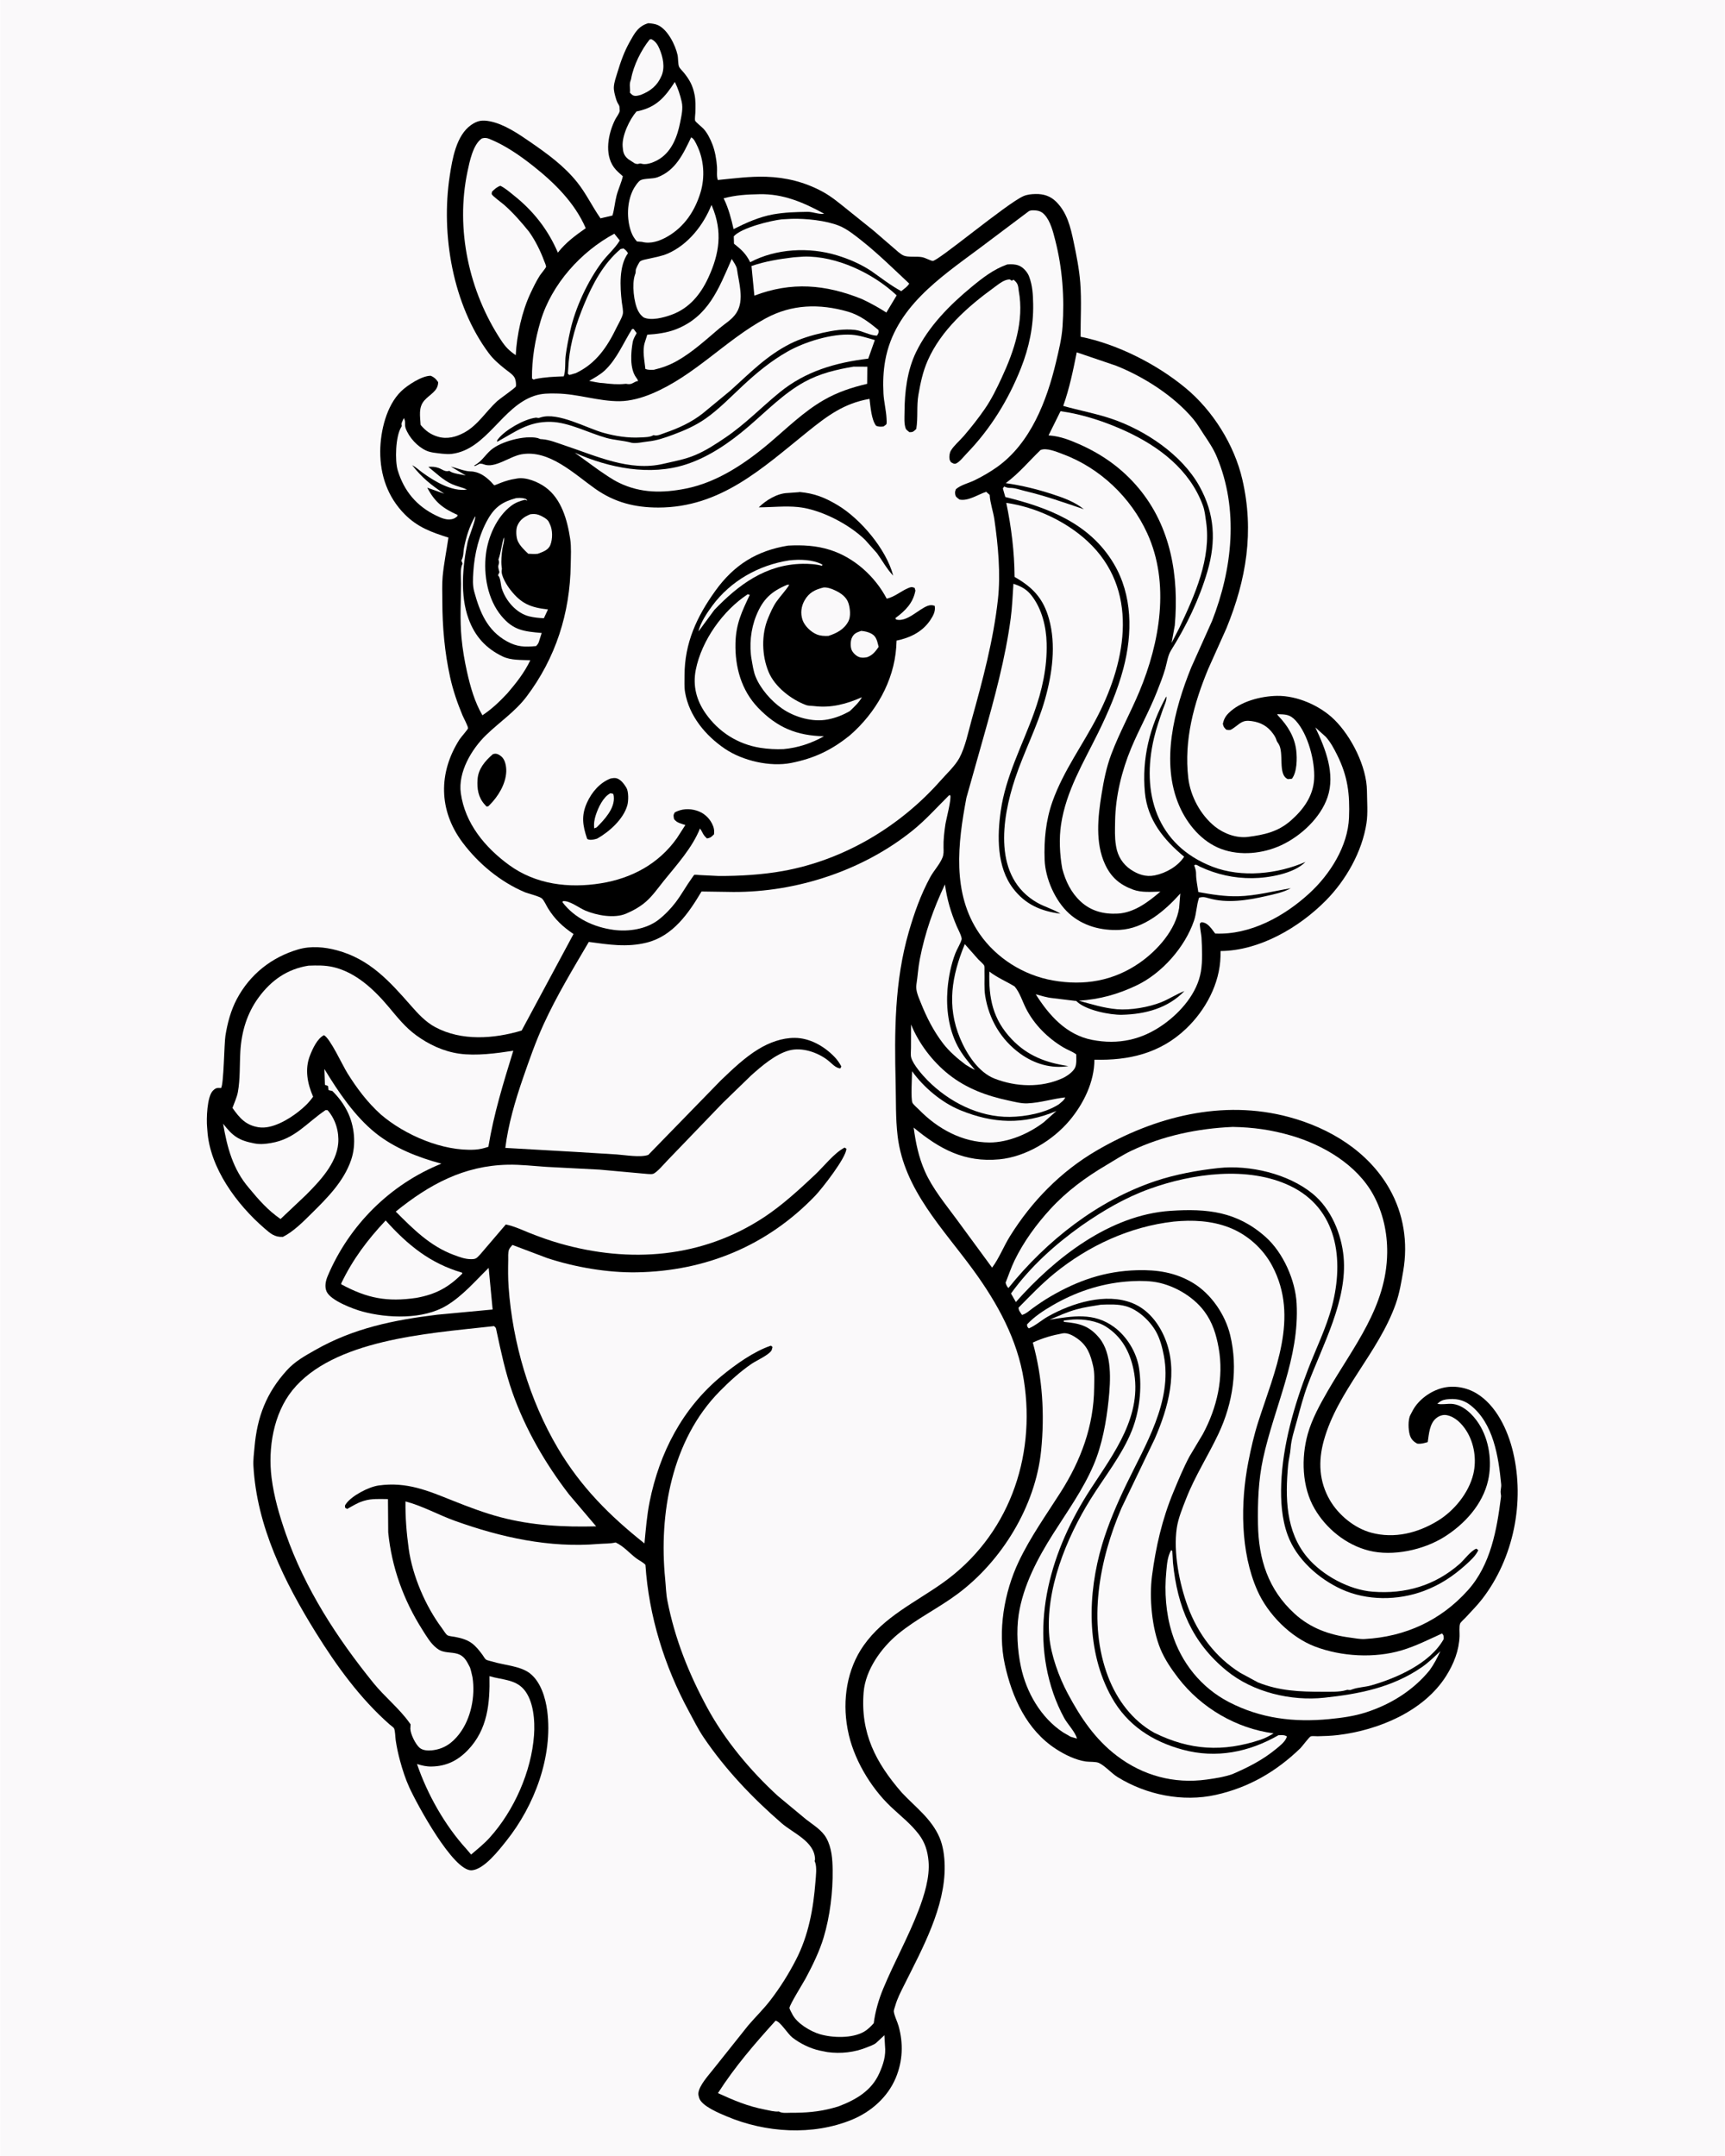
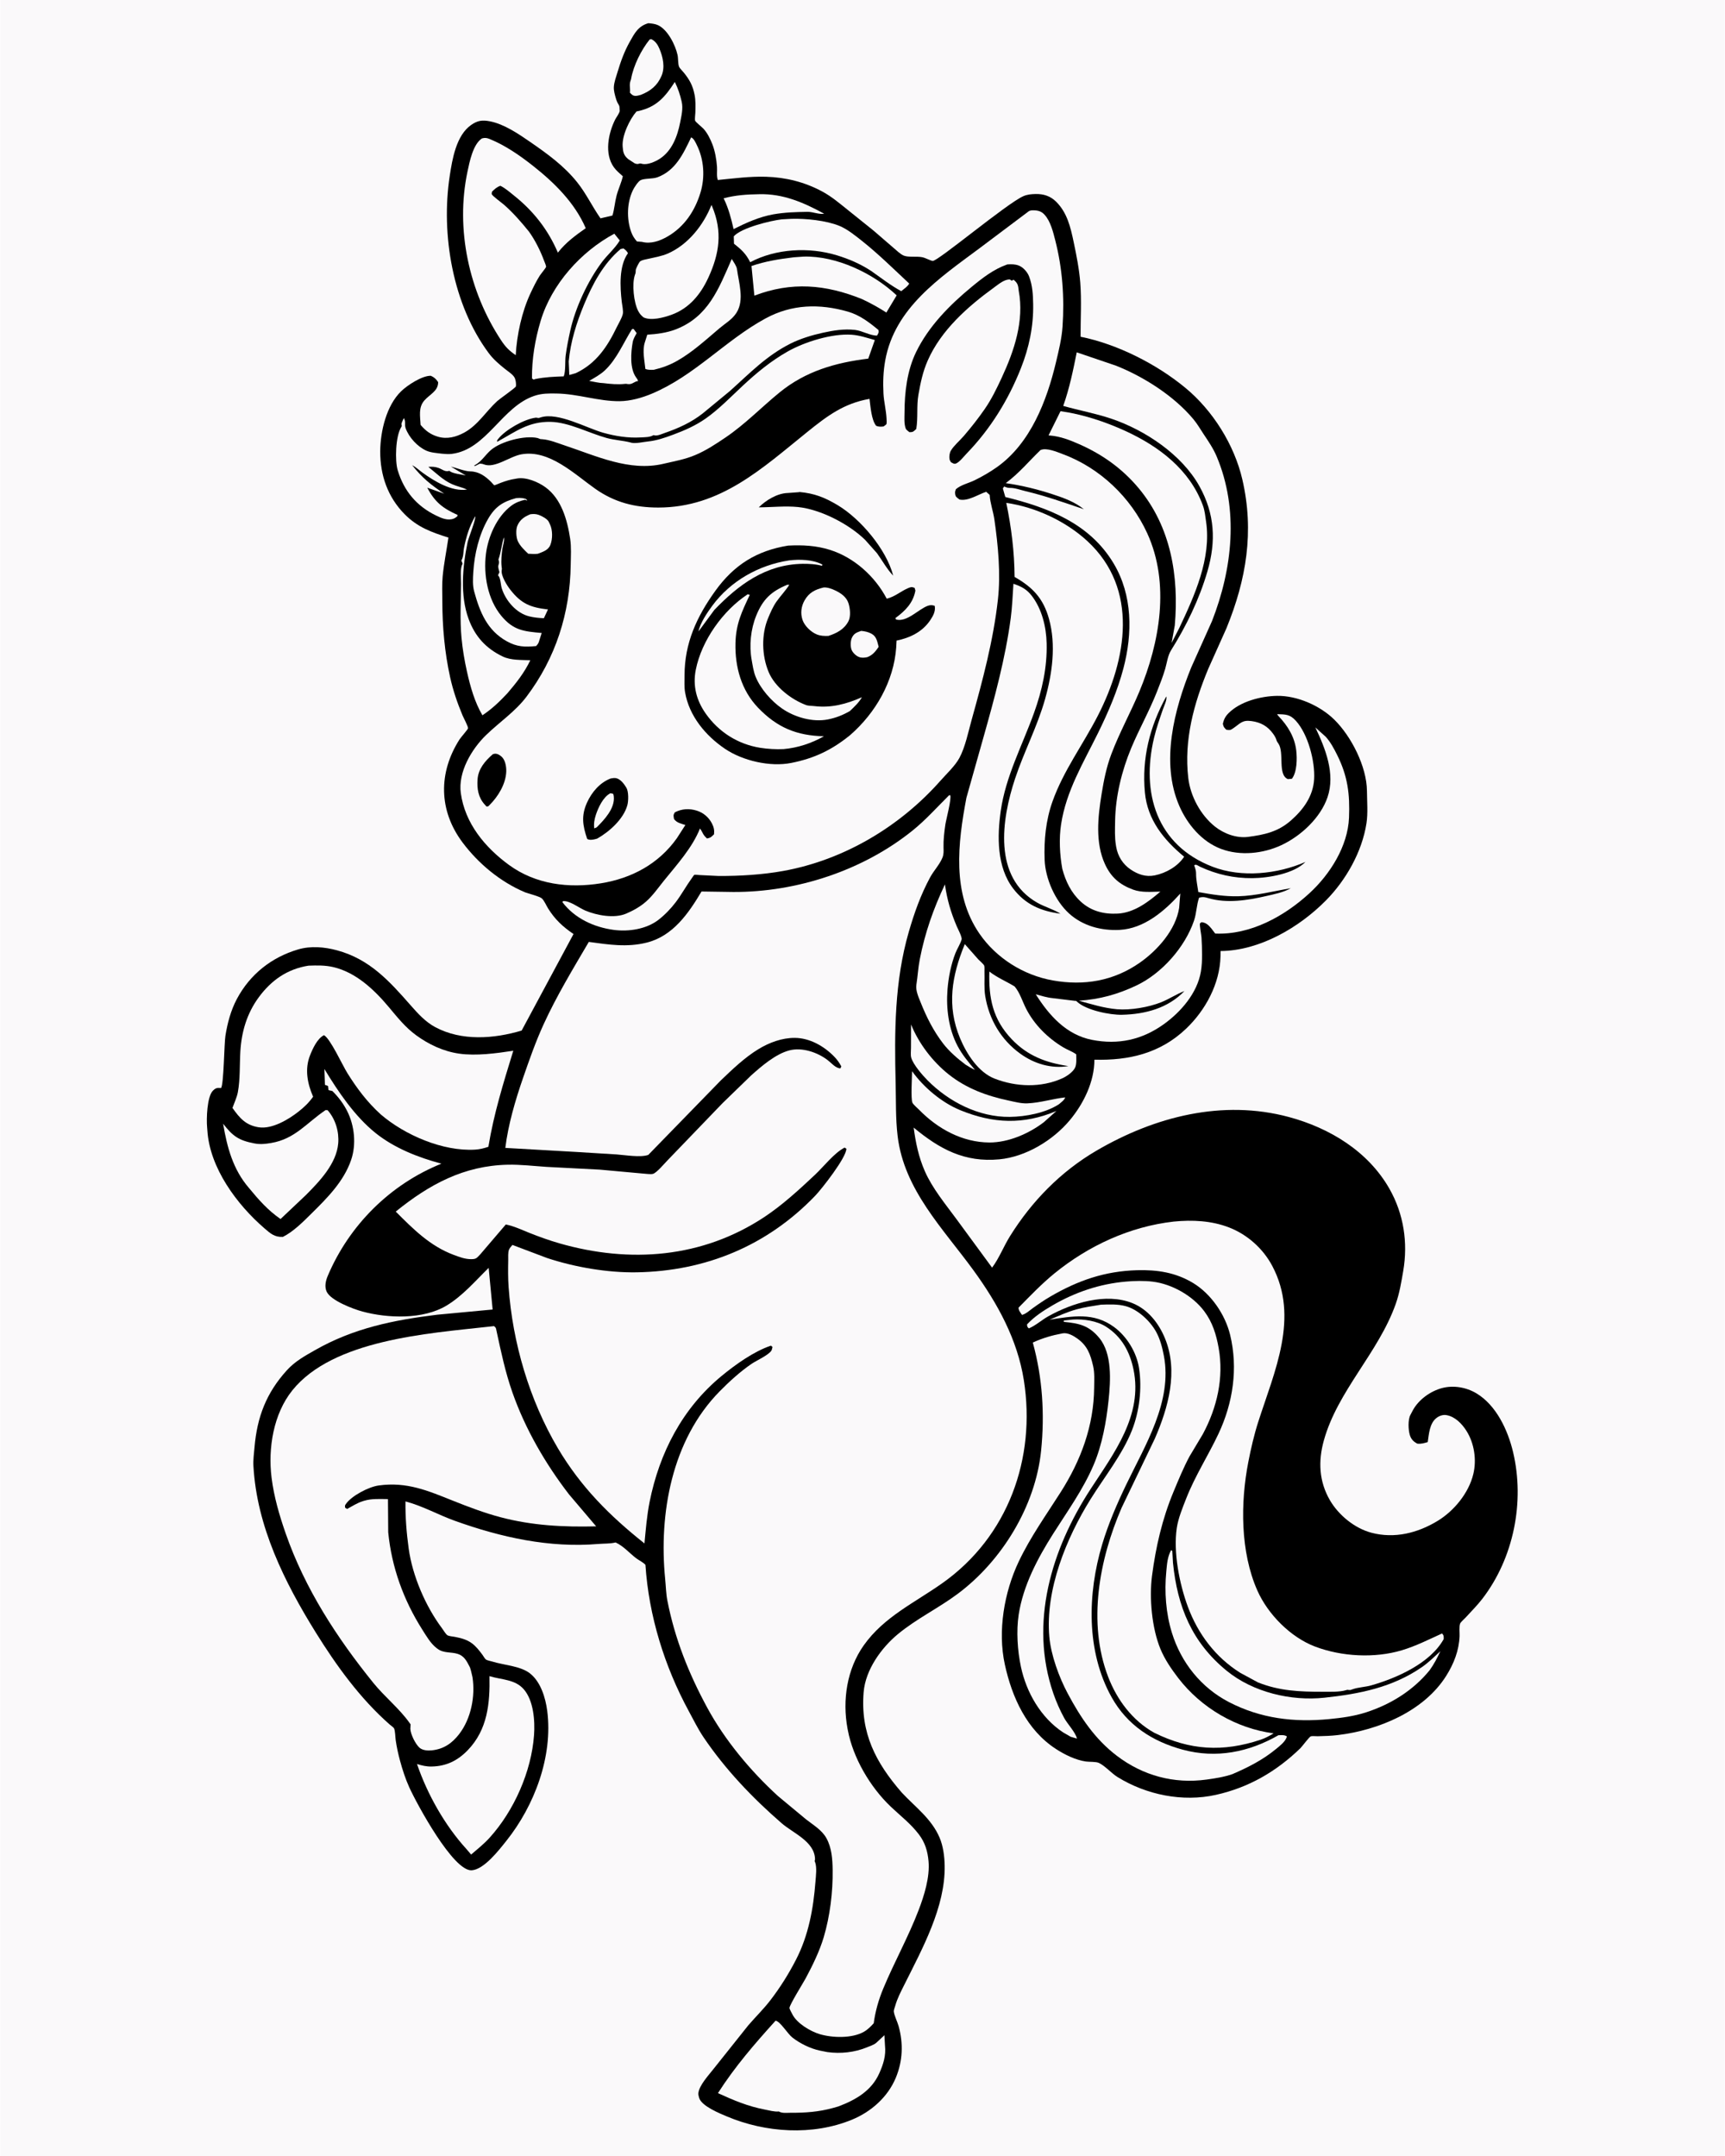
<svg xmlns="http://www.w3.org/2000/svg" version="1.1" style="display: block;" viewBox="0 0 1638 2048" width="1024" height="1280">
  <path transform="translate(0,0)" fill="rgb(250,249,250)" d="M -0 -0 L 1638 0 L 1638 2048 L -0 2048 L -0 -0 z" />
  <path transform="translate(0,0)" fill="rgb(0,0,0)" d="M 615.603 22.039 C 618.711 22.327 621.943 22.613 624.813 23.936 C 633.991 28.164 641.29 42.802 643.346 52.255 C 644.031 55.402 643.67 60.717 644.784 63.399 C 645.44 64.976 648.191 67.623 649.343 69.057 C 654.848 75.906 657.751 81.233 659.5 89.954 C 660.634 95.61 660.383 101.354 660.24 107.087 C 660.194 108.912 659.543 112.99 660.013 114.605 C 660.381 115.872 666.586 120.798 667.893 122.217 C 671.707 126.359 674.474 132.048 676.495 137.268 C 678.976 143.674 680.33 151.679 680.807 158.5 C 681.082 162.422 680.271 167.322 681.566 170.983 C 696.811 169.478 712.026 167.437 727.379 167.902 C 746.222 168.474 763.954 172.891 780.629 181.84 C 789.878 186.804 797.218 193.198 805.33 199.654 L 829.677 219.222 L 848.538 235.518 C 851.215 237.79 854.939 241.447 858.139 242.79 C 862.461 244.604 870.615 243.297 875.594 244.303 C 879.117 245.015 882.237 247.126 885.567 247.864 C 889.968 248.839 956.258 193.013 971.926 186.285 C 975.584 184.715 979.502 184.378 983.446 184.301 C 990.952 184.155 997.415 186.19 1002.83 191.526 C 1013.42 201.975 1016.59 215.809 1019.57 229.921 C 1022.21 242.411 1024.84 255.745 1025.83 268.463 C 1027.14 285.194 1026.09 303.036 1026.11 319.862 C 1060.91 326.846 1098.15 345.707 1125.56 368.322 C 1151.68 389.87 1172.17 422.514 1179.79 455.527 C 1191.19 504.875 1183.58 550.544 1164.65 596.831 L 1147.39 635.346 C 1133.67 668.421 1124.25 702.834 1128.41 738.971 C 1130.42 756.353 1140.15 774.329 1153.82 785.209 C 1162.31 791.968 1174.31 796.401 1185.28 794.962 C 1200.67 792.944 1213.54 790.18 1225.68 779.589 C 1237.64 769.16 1247.02 756.358 1247.96 740.112 C 1248.95 723.25 1242.2 697.363 1230.55 684.627 C 1224.84 678.387 1220.83 678.651 1212.86 678.374 C 1213.53 679.583 1213.28 679.34 1214.05 680.148 C 1222.76 689.241 1229.45 700.005 1230.95 712.757 C 1231.85 720.436 1231.79 733.415 1226.82 739.78 L 1223 740.089 C 1213.08 735.887 1219.84 715.12 1214.06 706.379 C 1213.26 705.172 1212.59 704.46 1212.19 703.058 C 1211.56 700.84 1210.35 698.895 1209.01 697.027 C 1203.81 689.793 1197.31 686.177 1188.5 684.966 C 1179.69 683.756 1177.96 687.048 1171.56 691.5 C 1168.62 693.545 1167.96 693.851 1164.5 693.129 C 1162.33 690.934 1161.94 690.655 1161.26 687.5 C 1162.19 683.423 1163.56 680.632 1166.5 677.628 C 1177.61 666.291 1197.39 661.238 1212.8 661.007 C 1231.9 660.721 1253.65 670.306 1267.21 683.678 C 1283.36 699.613 1297.93 728.354 1298.12 751.257 C 1298.2 761.053 1299.15 772.409 1297.67 782.031 C 1293.52 809.026 1278.26 835.974 1259.23 855.265 C 1233.79 881.045 1196.15 903.122 1159.1 903.395 L 1159.03 908.385 C 1158.41 934.436 1144.8 959.645 1126.18 977.329 C 1101.7 1000.58 1072.03 1007.49 1039.26 1006.61 C 1039.25 1027.49 1029.12 1048.16 1016.01 1063.95 C 1000.04 1083.17 974.149 1098.88 949.003 1101.25 C 915.916 1104.37 892.364 1091.61 867.607 1071.11 C 869.521 1085.57 872.314 1099.11 878.218 1112.56 C 885.353 1128.81 897.758 1143.79 908.231 1158.02 L 942.087 1204.15 C 948.864 1195.05 953.029 1183.99 959.055 1174.31 C 979.846 1140.94 1007.39 1112.76 1041.46 1092.88 C 1096.65 1060.69 1160.95 1044.11 1224 1061.07 C 1262.7 1071.48 1299.25 1093.62 1319.48 1129.23 C 1333.05 1153.11 1337.2 1180.39 1332.57 1207.38 C 1330.75 1217.99 1329.05 1228.47 1325.44 1238.66 C 1308.96 1285.16 1270.17 1321.19 1257.12 1368.54 C 1251.72 1388.13 1252.61 1407.24 1262.88 1424.96 C 1271.15 1439.24 1286.45 1451.77 1302.5 1456 C 1324.36 1461.75 1346.22 1456.26 1365.19 1444.75 C 1380.9 1435.21 1394.85 1418.19 1399.16 1400.18 C 1402.41 1386.6 1400.09 1370.86 1392.49 1358.98 C 1388.26 1352.35 1381.89 1345.78 1373.9 1344.28 C 1370.36 1343.61 1366.78 1344.85 1364 1347.07 C 1357.54 1352.23 1357 1362.23 1355.85 1369.86 C 1352.4 1370.84 1349.56 1371.78 1345.93 1371.32 C 1342.27 1369.39 1340 1367.05 1338.8 1362.98 C 1337.37 1358.16 1336.99 1348.64 1339.33 1344.18 L 1341.78 1339.53 C 1347.3 1329.45 1358.43 1321.45 1369.5 1318.53 C 1380.35 1315.67 1392.47 1317.79 1402.03 1323.5 C 1421.03 1334.87 1431.97 1358.57 1436.9 1379.29 C 1448.18 1426.67 1437.48 1480.09 1407.65 1518.81 C 1402.81 1525.09 1397.1 1530.74 1391.77 1536.6 C 1390.66 1537.82 1387.12 1540.88 1386.6 1542.28 C 1385.53 1545.16 1386.21 1550.89 1386.1 1554.03 C 1385.6 1567.8 1380.67 1580.37 1373.37 1591.96 C 1352.11 1625.73 1308.83 1643.56 1270.52 1648.15 C 1264.16 1648.92 1257.76 1649.11 1251.37 1649.27 C 1249.64 1649.31 1246.09 1648.88 1244.69 1649.41 C 1243.2 1649.99 1236.59 1659.01 1234.85 1660.69 C 1211.95 1682.86 1185.85 1698 1154.61 1704.96 C 1123.03 1711.99 1088.68 1704.93 1061.38 1688.13 C 1055.38 1684.43 1049.64 1677.6 1043.61 1674.65 C 1040.82 1673.28 1034.39 1673.74 1031.13 1673.27 C 1021.34 1671.85 1011.05 1666.75 1002.83 1661.43 C 974.984 1643.42 961 1612.31 954.184 1581.09 C 947.243 1549.3 953.546 1512.52 967.377 1483.38 C 978.465 1460.02 993.405 1439.14 1007.22 1417.43 C 1026.45 1387.21 1038.7 1354.39 1039.03 1318.18 C 1039.09 1311.44 1039.58 1304.18 1038.04 1297.58 C 1035.48 1286.56 1032.66 1278.37 1023.01 1271.47 C 1019.24 1268.77 1013.81 1265.68 1009.07 1266.56 C 999.03 1268.43 990.034 1271.01 980.758 1275.31 C 990.003 1308.86 992.142 1343.43 988.637 1378.03 C 983.313 1430.6 951.384 1482.8 909.214 1514.16 C 890.894 1527.78 870.249 1537.69 852.62 1552.27 C 836.76 1565.39 821.8 1586.25 820.08 1607.41 C 816.93 1646.15 831.463 1674.2 856.255 1702.74 C 869.056 1716.49 884.467 1727.48 892.177 1745.51 C 895.668 1753.67 896.86 1763.33 897.034 1772.12 C 897.809 1811.41 875.779 1851.09 858.718 1885.34 C 855.448 1891.9 852.048 1898.32 850.064 1905.41 C 849.734 1906.59 848.601 1909.5 848.721 1910.66 C 849.13 1914.6 852.176 1920.6 853.304 1924.66 C 857.883 1941.14 857.243 1957.78 850.653 1973.65 C 843.015 1992.04 827.2 2006.02 808.941 2013.53 C 771.533 2028.9 726.909 2025.93 690.062 2010.37 C 683.239 2007.49 666.422 2000.69 663.917 1993 C 663.544 1991.85 662.981 1989.71 663.088 1988.5 C 663.767 1980.87 673.068 1971.07 677.687 1965.08 L 710.5 1923.9 C 717.384 1915.89 724.89 1908.62 731.368 1900.21 C 740.761 1888.02 748.867 1875.09 755.899 1861.41 C 767.791 1838.28 772.329 1813.08 774.322 1787.42 C 774.726 1782.21 775.817 1773.86 774.012 1769.01 L 773.5 1767.76 C 773.926 1766.41 773.958 1766.76 773.892 1765.48 C 773.047 1749.06 753.177 1741.42 742.102 1731.81 C 714.401 1707.78 688.505 1680.6 667.967 1650.14 C 662.733 1642.37 658.509 1633.74 654.049 1625.51 C 630.912 1582.84 616.041 1535.02 612.836 1486.45 C 610.498 1483.9 606.77 1482.27 603.995 1480.16 C 597.367 1475.1 592.172 1468.75 584.5 1465.19 C 579.275 1466.49 573.573 1466.15 568.202 1466.61 C 521.563 1470.57 475.611 1460.34 431.914 1444.66 C 416.084 1438.98 401.213 1430.49 384.918 1426.21 C 384.75 1441.53 385.892 1455.83 387.97 1471 C 391.513 1496.86 404.021 1525.9 419.582 1546.65 C 420.872 1548.37 423.116 1552.22 424.692 1553.29 C 426.122 1554.26 430.182 1554.55 431.903 1554.89 C 437.619 1556.02 443.003 1557.34 447.819 1560.84 C 451.97 1563.85 455.049 1567.92 458.086 1571.99 C 458.901 1573.09 460.258 1575.58 461.288 1576.36 C 462.423 1577.23 466.007 1577.9 467.455 1578.35 C 478.375 1581.76 493.892 1582.43 503 1589.45 C 513.324 1597.41 517.95 1612.73 519.554 1625.2 C 525.112 1668.42 507.445 1715.19 480.703 1748.67 C 473.744 1757.38 459.716 1775.69 447.938 1776.6 C 430.445 1777.95 395.661 1713.52 388.566 1697.9 C 384.892 1689.81 382.097 1681.17 379.769 1672.6 C 377.993 1666.06 376.582 1659.6 375.621 1652.89 C 375.219 1650.09 375.189 1644.26 374.115 1641.89 C 373.637 1640.84 370.923 1639.01 369.905 1638.11 C 341.87 1613.46 319.278 1582.22 299.684 1550.65 C 269.903 1502.66 243.699 1449.93 240.51 1392.57 C 240.178 1386.6 241.015 1380.7 241.532 1374.76 C 244.038 1345.95 252.695 1323.23 272.218 1301.69 C 279.92 1293.19 289.107 1288.14 298.933 1282.54 C 335.746 1261.58 373.415 1253.97 414.988 1248.86 L 467.697 1243.92 L 463.937 1204.36 C 451.092 1216.89 439.369 1230.88 423.816 1240.24 C 401.731 1253.54 368.02 1252.32 343.992 1245.82 C 335.334 1243.48 314.058 1235.49 310.083 1226.99 C 307.862 1222.25 309.144 1216.6 311.061 1212.06 C 331.473 1163.76 370.442 1124.96 419.058 1105.37 C 397.091 1099.53 374.315 1090.6 356.399 1076.18 C 336.581 1060.24 320.983 1036.96 307.906 1015.45 L 308.418 1030.5 L 311.368 1031.62 L 311.795 1035.5 L 315.5 1036.38 C 321.292 1042.15 325.873 1048.17 329.573 1055.48 C 336.565 1069.3 338.334 1087.16 333.29 1101.86 C 326.228 1122.43 310.521 1138.05 295.422 1152.96 C 287.53 1160.75 278.5 1169.92 268.5 1174.92 C 260.571 1175.3 256.713 1171.76 250.948 1166.78 C 224.822 1144.23 199.04 1109.49 196.766 1073.96 L 196.515 1070.75 C 195.776 1063.01 196.392 1041.61 202.051 1036.03 C 204.841 1033.27 206.165 1033.27 209.772 1033.5 C 212.344 1030.17 212.734 991.259 213.903 983.906 C 215.817 971.862 219.028 959.76 224.774 948.948 C 237.204 925.562 257.649 909.337 282.967 901.87 C 294.917 898.346 308.059 899.509 319.939 902.732 C 350.81 911.106 369.421 931.715 389.643 954.739 C 396.637 962.703 403.792 970.664 413.26 975.726 C 438.306 989.118 468.939 986.78 495.254 978.945 L 544.525 887.246 C 534.366 880.338 527.011 873.515 520.471 863.1 C 518.816 860.464 516.775 855.713 514.664 853.617 C 512.389 851.359 501.456 848.879 498.081 847.439 C 474.894 837.548 454.383 820.534 439.27 800.455 C 416.272 769.9 416.084 733.904 436.318 702.291 C 437.527 700.402 444.243 692.851 444.334 691.796 C 444.485 690.044 440.054 681.802 439.045 679.38 C 434.135 667.598 430.083 655.761 427.324 643.281 C 422.108 619.695 419.958 595.245 419.93 571.156 C 419.92 563.366 419.51 555.248 420.242 547.493 C 421.4 535.23 423.948 522.879 425.71 510.665 C 409.601 505.556 396.396 500.857 384.157 488.489 C 368.069 472.232 360.832 451.336 360.944 428.763 C 361.038 409.764 366.789 385.153 380.907 371.569 C 386.786 365.912 400.675 356.771 409 356.959 C 412.385 358.48 413.875 359.941 415.947 363 C 416.019 371.581 407.906 374.567 402.771 380.501 C 397.057 387.105 398.871 395.39 399.288 403.622 C 404.003 409.197 408.657 412.709 415.662 414.806 C 424.367 417.412 432.935 415.179 440.778 410.902 C 453.75 403.829 461.397 390.761 472.109 380.962 C 474.525 378.752 489.554 368.332 489.78 367.067 C 490.215 364.638 489.652 360.668 488.431 358.513 C 486.752 355.55 482.012 352.543 479.291 350.349 C 473.558 345.728 468.405 341.363 463.973 335.401 C 429.836 289.482 418.431 222.883 426.964 167 C 429.391 151.106 433.115 128.617 447.268 118.719 C 453.353 114.463 457.847 113.831 465.06 115.225 C 478.623 117.845 492.331 127.2 503.6 134.991 C 519.83 146.212 535.511 157.527 547.963 173.102 C 556.66 183.981 562.221 196.092 570.144 207.403 L 581.5 204.727 C 583.356 198.624 583.789 192.053 585.416 185.81 C 587.041 179.573 589.967 173.685 591.36 167.433 C 588.468 164.828 585.196 162.129 582.909 158.969 C 573.628 146.142 577.51 126.674 584.115 113.5 C 585.218 111.299 588.386 107.385 588.43 105.016 L 588.304 103.973 C 588.159 101.918 588.436 101.058 587.248 99.189 C 586.031 97.274 585.418 95.698 584.779 93.5 C 583.788 90.091 582.629 86.144 582.836 82.576 C 583.103 77.939 584.992 72.895 586.341 68.432 C 589.399 58.318 592.678 49.111 597.865 39.834 C 602.524 31.501 605.979 24.806 615.603 22.039 z" />
  <path transform="translate(0,0)" fill="rgb(250,249,250)" d="M 478.331 510.5 C 479.296 512.746 477.366 518.536 476.991 521.208 C 476.226 526.651 475.596 532.575 476.209 538.063 L 476.5 540.331 L 476.296 541.841 C 475.651 547.086 481.342 556.17 484.549 560.264 C 495.055 573.672 503.709 576.991 520.255 578.932 L 516.384 587.228 C 511.781 587.091 506.921 586.58 502.438 585.479 C 490.212 582.478 480.103 570.67 476.402 558.944 C 475.3 555.453 475.436 550.142 473.416 547.203 L 472.79 546.5 L 474.168 543.5 C 473.752 541.969 472.8 539.132 473.088 537.5 C 473.422 535.61 474.151 534.759 473.61 532.812 L 473.211 531.5 C 475.613 524.964 476.259 517.401 478.331 510.5 z" />
  <path transform="translate(0,0)" fill="rgb(250,249,250)" d="M 600.18 312.5 L 601.655 312.549 L 604.5 316.45 C 603.031 319.105 601.274 322.01 600.74 325.035 C 599.001 334.874 597.843 349.828 603.833 358.344 C 604.856 359.798 605.324 360.257 605.866 362 L 604.5 362.154 C 601.296 363.347 599.767 365.381 595.771 364.801 C 594.003 364.545 594.768 364.508 593.245 364.671 C 586.457 365.399 579.758 364.761 573.01 363.943 C 568.581 363.831 563.778 362.587 559.391 361.813 C 564.516 358.818 570.032 355.838 574.367 351.747 C 585.727 341.025 591.971 325.482 600.18 312.5 z" />
  <path transform="translate(0,0)" fill="rgb(250,249,250)" d="M 503.479 488.5 C 506.347 488.147 508.887 488.105 511.636 489.142 C 514.572 490.249 519.801 492.944 521.134 495.901 L 521.5 496.782 L 522.098 497.94 C 524.78 503.425 524.772 511.986 522.536 517.625 C 520.512 522.728 515.256 524.246 510.565 526.05 C 507.558 526.4 504.516 526.143 501.5 526.005 C 497.851 522.492 493.879 518.812 491.68 514.16 C 489.989 510.584 489.607 503.187 491.134 499.5 C 493.551 493.663 497.843 490.799 503.479 488.5 z" />
  <path transform="translate(0,0)" fill="rgb(250,249,250)" d="M 616.852 37.5 L 618.34 37.166 C 622.303 39.009 624.509 42.447 626.165 46.374 C 629.461 54.191 631.61 63.867 628.13 72 C 624.117 81.379 617.807 86.345 608.514 90.107 C 606.946 90.506 605.118 91.082 603.5 91.082 C 600.922 91.083 599.692 89.765 598.104 88 C 598.663 83.901 597.226 80.999 598.641 76.801 C 599.184 75.191 599.026 75.987 599.255 74.723 C 601.536 62.144 608.828 47.422 616.852 37.5 z" />
  <path transform="translate(0,0)" fill="rgb(250,249,250)" d="M 720.876 184.479 C 743.654 183.903 763.018 192.33 782.626 203.025 C 777.422 203.839 771.856 201.144 766.75 201.234 C 755.292 201.433 745.606 201.649 734.241 203.615 C 720.616 206.111 708.839 211.497 696.544 217.616 C 694.456 208.185 691.791 198.095 687.57 189.366 L 687.082 188.373 C 698.517 185.336 709.08 184.676 720.876 184.479 z" />
  <path transform="translate(0,0)" fill="rgb(250,249,250)" d="M 490.006 473.176 C 492.484 472.911 495.263 472.877 497.694 473.5 C 499.499 473.963 499.75 473.983 500.612 475.577 L 498.5 474.742 C 493.69 475.795 489.243 477.52 485.302 480.493 C 471.742 490.722 463.369 509.698 461.337 526.256 C 458.889 546.196 462.965 569.36 475.996 585.068 C 487.411 598.827 497.318 599.759 514.293 601.28 L 511.5 610.058 C 510.86 611.668 510.131 612.433 509 613.715 C 498.046 614.726 490.82 614.553 481.065 609.114 C 462.565 598.798 455.531 581.479 450.215 562.007 C 448.541 555.877 448.957 549.745 449.336 543.476 C 450.375 526.311 454.802 507.633 463.507 492.672 C 470.147 481.26 477.439 476.552 490.006 473.176 z" />
  <path transform="translate(0,0)" fill="rgb(250,249,250)" d="M 865.124 973.17 C 872.464 991.239 885.609 1008.49 900.908 1020.62 C 917.735 1033.97 936.965 1040.99 957.785 1045.42 C 963.46 1046.63 969.677 1048.33 975.504 1048.09 C 988.001 1047.56 999.321 1043.77 1011.5 1042.43 C 1010.8 1045.02 1007.67 1047.06 1005.64 1048.88 C 992.893 1057.2 973.92 1060.77 958.875 1060.94 C 929.492 1061.28 901.097 1046.69 880.825 1026.27 C 876.007 1021.42 866.974 1011.08 865.241 1004.55 C 864.564 1001.99 865.051 998.141 865.049 995.413 L 865.124 973.17 z" />
  <path transform="translate(0,0)" fill="rgb(250,249,250)" d="M 640.75 77.843 C 643.738 83.85 645.726 89.988 647.247 96.5 C 648.776 103.05 647.048 109.959 645.775 116.451 C 643.245 129.342 638.085 143.231 626.588 150.734 C 622.307 153.528 614.873 156.868 609.781 155.651 C 608.315 155.3 608.102 155.085 606.5 155.564 C 604.826 156.064 604.448 155.699 602.74 155.235 L 596.5 151.162 C 592.169 147.615 591.533 144.316 591.175 138.988 C 590.486 128.743 597.767 113.434 604.375 105.842 L 605.967 105.516 C 623.331 101.706 631.481 92.141 640.75 77.843 z" />
  <path transform="translate(0,0)" fill="rgb(250,249,250)" d="M 866.09 1017.54 C 877.065 1032.94 894.295 1047.4 911.921 1054.6 C 943.181 1067.38 971.863 1068.56 1003.19 1055.33 L 991.227 1066.01 C 977.038 1076.83 957.642 1085.31 939.602 1085.26 C 913.876 1085.18 890.47 1072.3 872.817 1054.24 C 871.122 1052.5 867.411 1049.45 866.434 1047.48 C 864.772 1044.13 866.029 1022.49 866.09 1017.54 z" />
  <path transform="translate(0,0)" fill="rgb(250,249,250)" d="M 451.059 490.5 C 452.562 491.526 444.738 511.113 443.924 515.041 C 439.148 538.078 436.607 565.378 444.886 587.978 C 450.969 604.585 461.377 615.999 477.304 623.623 C 485.109 627.359 494.965 626.792 503.485 627.174 C 497.793 639.095 490.27 648.525 481.786 658.484 C 474.433 666.353 467.008 673.493 457.999 679.457 C 450.649 666.982 446.524 652.298 443.374 638.222 C 440.971 627.488 439.152 616.727 438.124 605.771 C 436.554 589.015 437.538 571.428 437.731 554.617 C 437.79 549.447 436.502 539.749 439.185 535.5 L 438.041 532.5 C 440.368 527.976 439.649 524.682 440.6 519.966 C 442.723 509.442 445.723 499.856 451.059 490.5 z" />
  <path transform="translate(0,0)" fill="rgb(250,249,250)" d="M 694.817 245.995 C 696.402 248.685 699.361 252.56 699.769 255.617 C 701.473 268.392 706.993 284.87 699.384 296.966 L 698.758 297.884 C 694.896 303.659 688.474 307.34 683.225 311.781 C 670.424 322.609 657.584 334.485 642.923 342.784 C 635.827 346.801 628.671 349.415 620.752 351.274 C 617.905 351.339 615.473 351.49 612.771 350.5 C 611.986 342.521 609.781 333.16 612.195 325.429 L 614.588 317.91 C 623.343 317.454 633.207 316.106 641.414 312.952 C 672.626 300.958 682.441 274.218 694.817 245.995 z" />
-   <path transform="translate(0,0)" fill="rgb(250,249,250)" d="M 589.331 236.5 L 592.013 236.012 C 593.929 237.461 595.024 238.363 596.243 240.5 C 587.542 252.724 588.741 272.566 590.345 286.687 C 590.709 289.892 592.044 295.555 591.294 298.515 C 590.302 302.432 587.429 306.977 585.625 310.731 C 576.633 329.44 565.999 345.318 546.744 354.426 L 540.5 356.212 L 539.178 355 L 539.968 343.353 C 541.622 324.73 547.404 306.509 554.517 289.345 C 562.605 269.824 572.914 250.304 589.331 236.5 z" />
+   <path transform="translate(0,0)" fill="rgb(250,249,250)" d="M 589.331 236.5 L 592.013 236.012 C 593.929 237.461 595.024 238.363 596.243 240.5 C 587.542 252.724 588.741 272.566 590.345 286.687 C 590.709 289.892 592.044 295.555 591.294 298.515 C 590.302 302.432 587.429 306.977 585.625 310.731 C 576.633 329.44 565.999 345.318 546.744 354.426 L 540.5 356.212 L 539.968 343.353 C 541.622 324.73 547.404 306.509 554.517 289.345 C 562.605 269.824 572.914 250.304 589.331 236.5 z" />
  <path transform="translate(0,0)" fill="rgb(250,249,250)" d="M 753.795 244.397 L 763.21 243.74 C 794.168 242.917 829.144 259.543 851.453 280.569 L 841.671 296.881 C 833.933 291.995 826.585 287.83 818.259 284.004 C 783.871 270.14 751.486 267.393 716.302 280.841 L 713.556 252.692 C 726.707 248.156 740.046 246.049 753.795 244.397 z" />
  <path transform="translate(0,0)" fill="rgb(250,249,250)" d="M 897.291 840.108 C 899.38 854.676 902.801 866.36 908.538 879.952 C 909.502 882.236 913.776 890.174 913.134 892.427 C 911.919 896.689 908.877 901.253 907.223 905.5 C 903.05 916.211 900.636 928.484 899.735 939.919 C 898.322 957.839 900.756 977.162 909.152 993.294 C 913.586 1001.81 919.632 1009.01 925.824 1016.26 C 922.671 1014.94 919.917 1013.23 917.027 1011.43 C 909.339 1005.67 901.41 998.863 895.527 991.19 C 886.418 979.307 879.832 966.261 874.309 952.395 C 872.285 947.315 869.309 940.99 870.182 935.375 C 871.428 927.373 871.859 919.229 873.408 911.276 C 878.33 886.015 886.307 863.342 897.291 840.108 z" />
  <path transform="translate(0,0)" fill="rgb(250,249,250)" d="M 583.289 221.999 L 588.446 228.426 C 584.026 235.886 576.758 241.988 571.523 248.972 C 558.153 266.807 546.303 292.12 541.45 314.045 C 539.724 321.842 538.07 329.935 537.053 337.851 C 536.332 343.459 537.201 352.465 535.245 357.506 C 526.068 357.82 517.215 358.192 508.207 360.046 L 506.694 360.588 L 505.073 359.5 C 504.875 341.076 508.031 322.385 513.326 304.729 C 523.75 269.967 551.631 238.948 583.289 221.999 z" />
  <path transform="translate(0,0)" fill="rgb(250,249,250)" d="M 656.228 130.5 C 658.768 131.433 660.474 135.418 661.65 137.786 C 668.506 151.605 669.56 168.318 665.094 183 C 659.794 200.418 649.831 215.374 633.916 224.62 C 626.559 228.893 617.868 231.978 609.5 229.733 L 604.748 229.368 C 602.25 226.462 600.569 223.882 599.272 220.267 C 594.865 207.99 595.228 192.479 600.922 180.647 C 602.104 178.191 605.894 172.298 608.252 171.14 C 611.93 169.334 619.619 170.066 624.12 168.427 C 641.428 162.123 648.833 145.958 656.228 130.5 z" />
  <path transform="translate(0,0)" fill="rgb(250,249,250)" d="M 742.346 208.361 L 751.469 207.869 C 764.87 207.419 784.551 209.447 796.958 214.52 C 804.405 217.565 811.765 223.499 818.09 228.502 C 833.937 241.039 848.604 255.566 863.363 269.357 C 861.886 272.206 858.267 274.501 855.794 276.578 C 846.167 271.414 836.239 263.735 827.27 257.411 C 817.159 250.785 806.187 246.02 794.633 242.507 C 768.175 234.463 736.745 236.113 712.328 249.085 C 708.27 240.951 704.035 237.135 696.932 231.5 L 696.731 224.5 C 703.994 216.304 731.688 209.591 742.346 208.361 z" />
  <path transform="translate(0,0)" fill="rgb(250,249,250)" d="M 675.547 194.692 L 676.183 196.096 C 686.187 219.981 683.155 240.86 672.542 263.83 C 665.211 279.7 654.352 292.953 637.554 299.019 C 630.339 301.625 618.33 304.938 611.059 301.5 C 608.75 299.679 607.316 298.007 605.94 295.381 C 601.737 287.364 599.89 269.836 602.802 261.238 C 603.158 260.188 603.515 259.488 603.551 258.366 C 603.585 257.317 603.541 256.526 603.891 255.5 C 604.348 254.161 606.747 249.115 607.766 248.325 C 609.603 246.9 613.342 246.374 615.592 245.844 C 621.91 244.358 628.249 243.414 634.232 240.778 C 653.399 232.334 667.953 213.825 675.547 194.692 z" />
-   <path transform="translate(0,0)" fill="rgb(250,249,250)" d="M 366.098 1159.34 C 386.957 1182.62 408.258 1200.02 438.728 1208.94 L 438.912 1209.76 C 425.825 1222.99 413.496 1229.57 395.22 1232.87 C 367.396 1236.93 348.545 1233.29 323.949 1219.99 L 323.889 1219.1 C 334.872 1196.25 348.761 1177.76 366.098 1159.34 z" />
  <path transform="translate(0,0)" fill="rgb(250,249,250)" d="M 309.018 1054.5 L 310.94 1054.59 L 311.479 1055.2 C 318.576 1063.53 321.959 1075.28 321.036 1086.1 C 319.387 1105.42 303.301 1122.15 290.341 1135.19 L 266.262 1157.96 C 254.086 1149.54 245.524 1139.71 236.19 1128.4 C 221.054 1110.81 215.454 1089.73 211.725 1067.44 C 220.866 1079.26 226.626 1083.35 241.471 1086.15 C 247.034 1087.19 251.753 1086.68 257.277 1085.75 C 280.126 1081.9 290.956 1066.63 309.018 1054.5 z" />
-   <path transform="translate(0,0)" fill="rgb(250,249,250)" d="M 810.572 348.277 L 823.576 348.338 L 823.42 364.603 C 808.758 368.045 795.115 372.529 782 380.123 C 763.046 391.097 747.311 406.666 730.728 420.718 C 707.818 440.132 680.972 458.241 651.08 464.148 C 629.202 468.47 608.567 468.587 588.004 458.732 C 581.197 455.469 574.87 450.857 568.613 446.648 L 545.711 430.059 C 578.153 444.461 617.092 452.476 651.856 441.003 C 673.613 433.821 693.157 420.177 710.46 405.387 C 727.454 390.861 744.041 373.709 763.698 362.879 C 778.468 354.742 794.122 351.015 810.572 348.277 z" />
  <path transform="translate(0,0)" fill="rgb(250,249,250)" d="M 1112.07 1472.5 L 1113.26 1473.28 L 1113.89 1484.52 C 1118.07 1526.11 1131.8 1560.07 1164.95 1587.12 C 1189.95 1607.51 1225.96 1616.06 1257.72 1612.66 C 1290.83 1609.12 1322.44 1602.95 1350.47 1583.51 C 1356.7 1579.19 1362.28 1573.64 1367.84 1568.49 C 1364.87 1574.94 1361.83 1580.76 1357.69 1586.54 C 1342.05 1605.78 1320.7 1619 1297.23 1626.59 C 1285.9 1630.25 1274.21 1631.81 1262.41 1632.97 C 1228.91 1636.24 1197.28 1632.48 1167.1 1616.85 C 1140.66 1603.16 1121.62 1579.33 1112.88 1551.02 C 1107.14 1532.45 1105.67 1512.21 1107.53 1492.94 C 1108.25 1485.5 1108.56 1479.23 1112.07 1472.5 z" />
  <path transform="translate(0,0)" fill="rgb(250,249,250)" d="M 1018.97 1253.44 C 1029.12 1252.84 1041.62 1254.68 1050.3 1260.23 C 1065.16 1269.72 1072.91 1283.96 1076.41 1300.94 C 1085.4 1344.44 1057.88 1380.35 1035.7 1414.39 C 998.358 1471.71 977.252 1541.69 1000.23 1608.52 C 1002.97 1616.47 1006.56 1624.61 1010.59 1631.99 C 1013.63 1637.57 1021.44 1645.7 1022.68 1651.5 L 1016.69 1649.76 L 1009.48 1645.58 C 988.432 1631.69 974.656 1607.68 969.495 1583.45 C 966.212 1568.04 964.957 1549.38 967.353 1533.74 C 971.577 1506.17 985.287 1480.31 1000.05 1457 C 1013.63 1435.54 1028.58 1414.89 1038.58 1391.39 C 1046.63 1372.46 1050.6 1350.42 1052.73 1330 C 1054.64 1311.7 1056.27 1285.93 1043.89 1270.93 C 1034.04 1259.01 1024.7 1257.06 1010.13 1255.63 L 1010.2 1254.37 L 1018.97 1253.44 z" />
  <path transform="translate(0,0)" fill="rgb(250,249,250)" d="M 916.166 896.821 L 928.95 911.298 C 930.27 912.698 933.882 915.676 934.608 917.276 C 935.021 918.187 934.802 921.801 934.841 922.928 C 935.105 930.496 934.33 938.614 935.543 946.069 C 939.144 968.208 950.481 987.624 968.789 1000.86 C 982.202 1010.55 998.281 1015.36 1014.55 1012.69 C 993.445 1009.54 975.842 1003.03 960.768 987.203 C 942.739 968.276 938.739 948.167 939.487 922.891 C 946.966 928.69 955.44 932.131 963.479 937.043 C 968.529 942.942 970.946 951.508 974.52 958.409 C 982.352 973.531 994.896 985.967 1009.5 994.771 C 1013.61 997.252 1018.05 998.672 1021.99 1001.5 C 1022.03 1005.28 1022.54 1010.81 1020.87 1014.25 C 1018.83 1018.42 1012.83 1022.49 1008.82 1024.29 C 988.558 1033.41 964.907 1032.56 944.416 1024.57 C 928.981 1018.55 917.854 1001.04 911.695 986.325 C 898.761 955.42 903.821 926.828 916.166 896.821 z" />
  <path transform="translate(0,0)" fill="rgb(250,249,250)" d="M 1007.08 390.593 C 1027.94 393.453 1049.4 400.553 1068.51 409.3 C 1100.58 423.973 1129.92 446.162 1142.37 480.355 C 1144.13 485.181 1144.6 490.492 1145.34 495.555 C 1150.44 530.326 1134.49 565.703 1119.85 596.59 L 1112.58 610.738 L 1115.61 594.081 C 1119.65 547.422 1112.01 500.47 1081.19 463.615 C 1065.75 445.154 1046.9 431.693 1024.97 422.007 C 1015.94 418.018 1006.93 414.488 996.999 413.701 L 995.688 413.604 L 1007.08 390.593 z" />
  <path transform="translate(0,0)" fill="rgb(250,249,250)" d="M 736.41 1919.5 C 740.739 1919.91 747.825 1931.9 752.392 1935.46 C 759.716 1941.16 769.49 1945.99 778.567 1947.89 L 785.638 1949.3 C 798.372 1951.04 811.548 1949.6 823.398 1944.71 C 826.055 1943.61 829.908 1942.39 832.07 1940.48 L 839.812 1933.28 L 840.357 1943 C 841.398 1952.7 838.856 1960.64 834.922 1969.48 C 827.497 1986.17 812.353 1994.79 795.995 2000.95 L 790.736 2002.45 C 777.172 2006.13 764.65 2007.02 750.68 2006.94 C 746.896 2006.92 742.804 2007.6 739.5 2005.71 C 735.355 2006.15 730.366 2004.68 726.283 2003.9 C 710.036 2000.81 696.619 1995.08 681.698 1988.28 C 697.916 1962.98 716.3 1941.75 736.41 1919.5 z" />
  <path transform="translate(0,0)" fill="rgb(250,249,250)" d="M 464.7 1592.19 C 476.038 1595.69 488.819 1595.08 497.146 1604.51 C 506.639 1615.27 508.005 1634.61 507.021 1648.26 C 504.542 1682.71 488.079 1719.95 464.909 1745.58 C 459.606 1751.44 453.288 1756.53 447.282 1761.66 L 442.82 1756.43 C 422.293 1733.93 405.666 1704.35 395.874 1675.68 C 400.701 1677.12 404.574 1678.11 409.653 1678.03 C 423.617 1677.82 434.538 1672.44 444.168 1662.42 C 462.952 1642.88 465.226 1617.86 464.7 1592.19 z" />
  <path transform="translate(0,0)" fill="rgb(250,249,250)" d="M 457.535 131.5 C 460.357 130.689 462.204 130.96 464.916 132.065 C 479.805 138.132 493.64 147.746 506.186 157.654 C 526.415 173.629 545.749 192.679 556.124 216.769 C 546.088 223.83 537.312 230.242 529.664 239.978 C 520.407 218.261 506.458 200.47 488.053 185.805 C 483.873 182.475 479.822 178.82 475 176.458 C 471.602 177.731 469.727 179.503 467.155 182.02 C 467.068 182.847 466.602 183.722 466.894 184.5 C 467.551 186.251 476.726 192.9 478.671 194.626 C 487.417 202.387 494.874 210.919 502.199 220.003 C 507.983 228.013 513.133 238.337 516.556 247.649 C 516.991 248.833 518.552 252.287 518.484 253.431 C 518.433 254.296 513.357 260.431 512.5 261.784 C 509.124 267.113 506.318 272.921 503.636 278.631 C 495.473 296.011 490.633 318.263 489.647 337.384 C 483.378 333.111 479.939 329.592 475.788 323.31 C 445.251 277.099 432.279 217.733 443.805 163.062 C 445.777 153.704 449.078 136.993 457.535 131.5 z" />
  <path transform="translate(0,0)" fill="rgb(250,249,250)" d="M 1045.6 1239.32 C 1053.37 1239.05 1061.6 1238.67 1069.19 1240.79 C 1080.78 1244.02 1092.29 1254.89 1097.96 1265.26 C 1101.76 1272.22 1103.8 1280.26 1105.27 1288 C 1113.47 1331.26 1087.49 1372.81 1069.47 1410.26 C 1060.7 1428.5 1052.44 1447.66 1046.63 1467.09 C 1032.68 1513.77 1031.29 1568.7 1055.62 1612.24 C 1070.48 1638.85 1094.34 1654.25 1123.28 1662.06 C 1155.03 1670.64 1186.08 1664.37 1214.07 1648.29 C 1216.98 1648.31 1219.71 1647.77 1222.12 1649.5 L 1221.56 1650.98 C 1219.84 1654.95 1215.3 1658.48 1212.03 1661.18 C 1199.22 1671.76 1185.46 1678.73 1170.3 1685.28 C 1162.17 1688.05 1154.25 1689.26 1145.79 1690.43 C 1114.86 1694.69 1085.36 1686.73 1060.5 1667.78 C 1039.74 1651.96 1026.07 1631.43 1013.91 1608.64 C 1005.69 1593.24 998.003 1572.27 996.45 1554.81 C 992.494 1510.34 1012.48 1461.21 1035.63 1424.05 C 1048.66 1403.12 1065.77 1381.76 1074.85 1358.86 C 1082 1340.83 1084.6 1318.97 1081.68 1299.73 C 1079.37 1284.61 1070.11 1269.46 1057.83 1260.47 C 1038.46 1246.32 1018.53 1250.26 996.722 1253.56 C 1004.98 1250.12 1013.38 1246.25 1022 1243.84 C 1029.65 1241.7 1037.77 1240.61 1045.6 1239.32 z" />
  <path transform="translate(0,0)" fill="rgb(250,249,250)" d="M 988.078 427.5 C 993.812 425.002 1003.63 429.293 1009.16 431.344 C 1044.52 444.477 1073.81 472.412 1089.44 506.575 C 1111.24 554.207 1101.43 610.304 1081.96 656.942 C 1073.6 676.967 1063.05 695.926 1055.37 716.273 C 1050.64 728.821 1048.2 741.273 1046.06 754.442 C 1042.58 775.877 1039.91 800.647 1049.39 821.047 C 1055.12 833.391 1063.29 840.374 1076 845.058 C 1084.13 848.056 1093.37 847.083 1101.92 846.942 C 1090.5 856.765 1077.02 866.999 1061.47 867.838 C 1048.3 868.549 1036.2 865.551 1026.31 856.45 C 1017.11 847.978 1011.98 837.236 1008.77 825.331 C 1006.31 811.803 1005.54 796.573 1007.63 782.957 C 1012.48 751.234 1028.78 724.562 1042.7 696.299 C 1052.34 676.723 1061.22 656.104 1066.79 634.974 C 1075.55 601.782 1075.6 565.456 1057.54 535.237 C 1034.78 497.148 995.402 482.173 954.643 472.119 L 952.306 464 L 953.5 462.155 C 955.304 462.828 956.911 463.545 958.87 463.472 C 963.476 463.301 969.01 465.397 973.57 466.482 C 992.946 471.094 1010.49 477.387 1029.27 483.727 C 1020.4 476.663 1010.52 473.109 999.859 469.6 C 984.987 464.704 970.554 461.213 955.049 458.936 C 967.822 449.472 976.798 438.37 988.078 427.5 z" />
  <path transform="translate(0,0)" fill="rgb(250,249,250)" d="M 1069.21 1217.39 C 1077.26 1216.66 1086.68 1216.48 1094.69 1217.46 C 1112.9 1219.69 1132.59 1230.82 1143.6 1245.56 C 1151.49 1256.12 1155 1267.73 1157.28 1280.47 C 1162.33 1308.72 1155.75 1337.16 1142.27 1362.24 L 1129.62 1383.4 C 1123.85 1394.17 1119.03 1405.9 1114.34 1417.2 C 1103.62 1443.01 1097.6 1469.31 1093.98 1496.89 C 1091.21 1517.98 1093.87 1546.72 1101.98 1566.36 C 1106.06 1576.24 1112.37 1585.49 1118.88 1593.96 C 1140.67 1622.33 1173.97 1641.84 1209.46 1646.53 C 1205.48 1648.92 1201.65 1651.07 1197.23 1652.54 C 1161.45 1664.49 1130.07 1662.76 1096.08 1645.95 C 1075.4 1634.42 1060.74 1614.74 1052.34 1592.89 C 1032.55 1541.4 1043.91 1481.2 1065.14 1432.18 L 1096.62 1366.65 C 1109.43 1337.24 1119.13 1302.68 1106.35 1271.46 C 1100.44 1257.02 1090.17 1243.81 1075.39 1237.86 C 1050.15 1227.72 1018.17 1237.67 995.416 1250.39 C 989.156 1253.89 983.584 1259.07 977 1261.86 C 975.338 1260.34 975.492 1260.32 975.262 1258.06 C 982.004 1250.8 990.806 1245.01 999.324 1240.06 C 1021 1227.46 1044.17 1219.57 1069.21 1217.39 z" />
  <path transform="translate(0,0)" fill="rgb(250,249,250)" d="M 292.823 917.289 C 300.828 917.002 308.467 916.831 316.314 918.647 C 337.764 923.609 355.158 940.042 368.876 956.383 C 377.082 966.158 384.594 975.753 394.984 983.352 C 407.027 992.16 420.967 998.726 435.868 1000.86 C 451.974 1003.17 471.24 1000.59 487.324 998.106 C 477.912 1028.75 468.897 1057.59 463.658 1089.35 C 459.546 1090.77 455.356 1091.8 451 1092.05 C 420.403 1093.85 384.256 1078.22 361.337 1058.51 C 348.627 1046.98 338.709 1033.76 329.676 1019.25 C 325.01 1011.75 313.472 986.476 307.5 983.318 C 301.037 986.61 296.779 996.159 294.231 1002.6 C 289.084 1015.61 291.781 1029.36 297.199 1041.78 C 293.104 1047.5 288.841 1051.59 283.333 1055.93 C 273.888 1063.37 258.209 1072.78 245.562 1070.82 C 233.206 1068.9 227.397 1062.07 220.592 1052.41 C 222.285 1047.67 224.788 1042.42 225.707 1037.5 C 228.008 1025.17 227.332 1011.22 228.085 998.694 C 229.214 979.931 234.37 962.547 245.576 947.319 C 257.526 931.083 272.775 920.434 292.823 917.289 z" />
  <path transform="translate(0,0)" fill="rgb(250,249,250)" d="M 1114.58 1160.39 C 1132.3 1158.63 1150.55 1159.51 1167.24 1166 C 1184.61 1172.76 1199.45 1186.05 1208.17 1202.48 C 1234.16 1251.44 1210.3 1302.58 1194.87 1350.65 C 1190.94 1362.89 1187.93 1376.02 1185.47 1388.65 C 1177.88 1427.46 1177.8 1474.1 1193.99 1510.76 C 1204.01 1533.45 1225.61 1555.3 1248.88 1564.11 C 1274.01 1573.63 1305.28 1575.38 1331.25 1567.61 C 1344.67 1563.59 1356.81 1557.38 1369.5 1551.63 C 1371.3 1553.85 1371.01 1554.24 1371.01 1557 C 1358.21 1580.03 1326.36 1594.05 1302.15 1600.96 C 1296.55 1602.56 1289.79 1602.74 1284.5 1604.63 C 1282.97 1605.18 1282.59 1605.49 1280.88 1605.32 C 1279.1 1605.14 1279.91 1605 1278.23 1605.51 C 1272.11 1607.39 1262.48 1607.02 1256.01 1607.02 C 1234.34 1607.03 1214.98 1606.29 1194.57 1598.11 L 1177.85 1589.06 C 1154.35 1574.34 1137.66 1552.23 1128.03 1526.26 C 1119.98 1504.52 1114.08 1474.44 1117.51 1451.42 C 1118.86 1442.28 1123.03 1432.16 1126.4 1423.55 C 1134.91 1401.84 1147.18 1383 1157.05 1362.08 C 1170.9 1332.75 1175.87 1299.82 1168.18 1268.03 C 1163.51 1248.78 1150.18 1229.19 1133.15 1218.83 C 1116.47 1208.69 1098.97 1206.07 1079.79 1206.59 C 1049.21 1207.43 1023.52 1216.34 997.262 1231.7 C 991.57 1235.03 986.156 1238.72 980.814 1242.57 C 977.728 1244.8 974.2 1248.13 970.5 1249.05 C 969.047 1246.81 967.203 1244.87 967.201 1242.17 C 978.229 1230.98 989.18 1219.49 1001.38 1209.56 C 1033.71 1183.24 1073.04 1165.08 1114.58 1160.39 z" />
  <path transform="translate(0,0)" fill="rgb(250,249,250)" d="M 1022.48 334.691 L 1059.86 347.405 C 1086.34 357.935 1115.15 376.337 1133.42 398.369 C 1137.04 402.737 1139.81 407.609 1142.94 412.314 C 1147.59 419.294 1152.15 425.92 1155.42 433.68 C 1176.6 483.959 1170.42 540.235 1150.96 589.989 L 1131.19 634.088 C 1115.06 673.955 1101.91 724.138 1119.88 765.5 C 1127.48 782.994 1141.29 799.547 1159.63 806.409 C 1177.83 813.221 1199.43 810.932 1216.84 802.82 C 1235.27 794.233 1253.98 776.951 1260.67 757.314 C 1268.28 735.005 1258.63 710.979 1249.08 690.967 L 1258.96 699.853 C 1263.42 704.721 1266.82 711.127 1269.75 717 C 1279.86 737.214 1281.99 754.272 1281.09 776.669 C 1280 803.828 1263.1 830.461 1243.58 848.426 C 1219.72 870.378 1187.4 888.268 1154 886.792 L 1150.27 881.867 C 1147.57 878.715 1145.26 876.368 1141 876.004 C 1140.5 876.441 1139.75 876.702 1139.5 877.316 C 1138.99 878.561 1140.85 888.186 1140.98 890.475 C 1141.53 900.752 1142.11 912.781 1140.4 922.939 C 1136.97 943.279 1121.5 961.146 1105.31 972.803 C 1084.6 987.714 1062 992.673 1036.99 987.777 C 1012.48 982.979 996.099 964.373 983.55 944.472 C 988.821 945.915 994.187 947.625 999.638 948.146 L 1020.64 950.703 L 1022 950.787 L 1022.89 951.65 C 1031.6 959.626 1053.93 964.221 1065.6 963.935 C 1087.7 963.394 1109.09 957.711 1124.78 941.423 C 1117.19 944.3 1110.38 948.957 1102.81 951.995 C 1090.87 956.79 1073.57 959.762 1060.7 958.672 C 1048.34 957.624 1036.45 953.892 1024.56 950.594 C 1044.42 949.223 1061.1 944.655 1079.08 936.163 C 1103.22 924.754 1125.28 899.811 1133.88 874.5 C 1136.3 867.358 1136.24 859.542 1138.73 852.657 C 1142.61 851.785 1143.86 852.081 1147.5 853.157 C 1165.05 858.343 1184.65 855.244 1202 851.248 C 1209.96 849.416 1218.63 847.779 1225.8 843.738 C 1209.39 846.5 1192.68 850.943 1176 851.358 C 1163.07 851.68 1150.62 849.672 1137.96 847.353 C 1137.21 841.784 1135.76 835.536 1135.82 829.955 C 1135.85 827.383 1135.25 825.53 1134.41 823.08 L 1134.03 822 C 1135.69 820.516 1137.72 822.431 1139.64 823.322 C 1155.5 830.695 1171.76 834.318 1189.28 834.163 C 1204.5 834.028 1228.67 830.015 1239.73 818.748 C 1213.08 830.367 1179.1 833.943 1151.59 823.364 C 1098.12 802.803 1083.54 753.011 1095.88 701 C 1098.04 691.882 1101.18 682.929 1104.23 674.075 C 1105.25 671.12 1108.62 664.105 1107.5 661.61 C 1091.86 690.074 1084.21 720.236 1087.22 752.768 C 1089.63 778.849 1105.2 797.815 1124.5 813.815 C 1118.44 823.011 1107.23 829.379 1096.57 831.533 C 1088.06 833.252 1080.58 830.623 1073.58 825.876 C 1066.22 820.889 1061.47 813.25 1059.96 804.513 L 1059.71 803 C 1058.42 795.415 1058.81 787.437 1058.93 779.762 C 1059.29 756.489 1065.25 732.094 1074.22 710.604 C 1081.79 692.462 1091.4 675.488 1098.64 657.119 C 1101.46 649.961 1104.34 642.713 1106.5 635.329 C 1108.15 629.687 1108.91 622.771 1112.04 617.782 C 1126.67 594.408 1138.85 569.31 1146.6 542.789 C 1154.95 514.202 1153.66 488.204 1139 461.844 C 1122.34 431.889 1087.54 408.624 1055.4 397.752 C 1040.33 392.654 1024.88 389.936 1009.65 385.569 C 1015.47 369.264 1019.11 351.637 1022.48 334.691 z" />
  <path transform="translate(0,0)" fill="rgb(250,249,250)" d="M 955.561 477.693 C 983.209 481.617 1012.29 495.125 1032.83 514.228 C 1081.64 559.615 1069.98 626.245 1042.64 679.632 C 1028.56 707.141 1009.88 731.986 999.439 761.391 C 993.128 779.159 991.288 798.033 991.99 816.776 C 992.658 834.623 1002 855.781 1015.24 867.769 C 1028.32 879.601 1045.84 884.209 1063.21 883.31 C 1086.5 882.105 1106.05 865.307 1120.86 848.775 L 1119.75 862.389 C 1116.54 883.236 1099.22 902.717 1082.34 914.499 C 1057.4 931.9 1029.43 936.577 999.739 931.313 C 972.041 926.403 946.126 910.224 930.119 886.964 C 903.674 848.533 909.566 800.884 917.696 757.81 L 934.004 699.967 C 944.431 662.967 954.671 625.519 959.774 587.346 C 961.219 576.539 961.599 565.412 962.349 554.53 C 969.773 557.025 975.05 559.729 979.955 566.199 C 989.485 578.769 993.489 595.463 993.89 610.965 C 994.484 633.901 989.623 655.779 981.871 677.295 C 970.773 708.099 954.999 737.426 950.315 770.231 C 946.855 794.462 946.52 823.639 962.086 844 C 973.74 859.245 988.458 865.493 1007.03 867.94 C 1000.08 863.559 992.172 861.562 985.094 857.545 C 942.712 833.488 951.051 778.365 963.953 739.508 C 972.396 714.082 985.064 690.101 992.345 664.287 C 999.224 639.896 1003.02 612.635 996.135 587.871 C 990.687 568.262 980.639 557.885 963.446 548.028 C 963.279 524.244 960.414 500.981 955.561 477.693 z" />
-   <path transform="translate(0,0)" fill="rgb(250,249,250)" d="M 1170.67 1070.47 C 1190.05 1070.82 1207.25 1073.23 1225.89 1078.63 C 1256.41 1087.48 1288.54 1106.31 1304.18 1134.98 C 1313.35 1151.79 1317.56 1170.92 1317.35 1190 C 1316.77 1241.4 1285.31 1279.04 1260.78 1321.52 C 1253.52 1334.08 1245.86 1348.06 1241.93 1362.06 C 1235.56 1384.79 1236.32 1412.37 1248.37 1433.1 C 1259.46 1452.19 1278.38 1467.51 1300.01 1472.96 C 1322.74 1478.68 1351.79 1472.27 1371.3 1460.11 C 1390.68 1448.02 1407.99 1429.21 1413.18 1406.36 C 1417.18 1388.76 1414.32 1367.94 1404.48 1352.55 C 1398.96 1343.9 1389.34 1334.1 1378.44 1333.54 C 1373.93 1333.31 1369.43 1334.45 1364.98 1333.5 C 1367.52 1331.01 1369.94 1329.79 1373.5 1329.31 C 1381.84 1328.21 1389.37 1329.37 1396.13 1334.58 C 1418.3 1351.69 1423.08 1383.8 1425.6 1409.82 C 1425.91 1413.1 1424.76 1415.42 1425.17 1418.5 C 1425.33 1419.7 1425.58 1420.77 1425.43 1421.97 C 1421.54 1452.97 1415.74 1486.34 1394 1510.59 C 1368.19 1539.39 1334.41 1554.83 1295.94 1556.93 C 1291.42 1557.18 1286.63 1556.14 1282.12 1555.56 C 1262.27 1552.98 1244.37 1546.55 1229.35 1532.82 C 1204.38 1510 1195.2 1481.21 1194.63 1448.08 C 1194.27 1427.06 1194.98 1406.26 1199.44 1385.62 C 1210.18 1336 1234.14 1290.21 1231.33 1238.17 C 1230.13 1216.07 1218.55 1189.93 1201.97 1175.1 C 1174.77 1150.79 1146.43 1147.88 1111.59 1150.18 C 1053.79 1153.99 1001.59 1195.1 964.673 1236.81 L 960.04 1228.7 C 978.514 1203.16 1001.56 1182.4 1027.14 1164.16 C 1047.59 1149.98 1068.22 1137.78 1091.73 1129.29 C 1132.11 1114.7 1185.07 1107.3 1225.16 1126.48 C 1270.41 1148.14 1276.39 1196.92 1264.97 1240.6 C 1259.53 1261.39 1249.79 1280.89 1242.12 1300.89 C 1228.97 1335.14 1218.05 1372.76 1216.71 1409.53 C 1216.12 1425.73 1217.17 1442.64 1222.77 1458.05 C 1231.11 1480.97 1252.09 1499.59 1273.78 1509.56 C 1297.91 1520.65 1327.51 1520.5 1352.22 1511.23 C 1367.44 1505.52 1379.89 1497.32 1391.95 1486.45 C 1396.36 1482.47 1401.39 1477.98 1403.89 1472.5 L 1402 1471.08 C 1396.6 1473.22 1390.65 1481.6 1386.09 1485.6 C 1362.66 1506.18 1334.54 1514.38 1303.66 1511.97 C 1281.24 1510.23 1255.92 1496.52 1241.54 1479.43 C 1220.81 1454.78 1220.47 1422.37 1223.25 1391.78 C 1223.75 1386.37 1225.29 1380.9 1225.64 1375.6 C 1226.2 1367.14 1229.4 1357.81 1231.62 1349.58 C 1234.74 1338.03 1237.83 1326.27 1242.02 1315.07 C 1256.03 1277.64 1279.71 1234.9 1275.95 1194 C 1273.92 1171.9 1263.95 1148.11 1246.47 1133.86 C 1223.3 1114.96 1186.87 1106.37 1157.18 1109.53 C 1137.57 1111.62 1115.93 1115.62 1097.24 1121.9 C 1042.27 1140.37 993.664 1178.61 957.61 1223.5 C 956.011 1222.06 955.582 1220.46 954.904 1218.5 C 957.709 1211.47 960.14 1204.08 963.441 1197.27 C 972.028 1179.57 984.117 1163.02 997.378 1148.56 C 1013.09 1131.43 1030.83 1118.44 1050.76 1106.64 C 1058.43 1102.11 1065.98 1097.11 1074.02 1093.27 C 1104.27 1078.8 1137.4 1071.93 1170.67 1070.47 z" />
  <path transform="translate(0,0)" fill="rgb(250,249,250)" d="M 462.648 1260.37 L 469 1259.68 C 471.03 1261.26 470.813 1261.54 471.348 1264.02 C 475.649 1283.99 479.705 1303.37 486.507 1322.74 C 498.703 1357.47 517.809 1390.38 540.219 1419.5 L 566.025 1449.9 C 535.062 1450.67 505.351 1449.18 475.205 1441.23 C 460.077 1437.24 444.792 1431.44 430.261 1425.64 C 406.052 1415.97 386.327 1407.39 359.5 1411.06 C 349.924 1412.37 333.736 1420.84 328.272 1428.73 C 327.189 1430.29 327.376 1430.43 327.662 1432.28 L 329.5 1433.35 C 334.329 1430.78 339.019 1427.67 344.26 1426.02 L 345.691 1425.59 C 352.919 1423.38 360.79 1423.97 368.285 1424.01 L 368.529 1455.6 C 371.812 1488.8 383.062 1519.9 400.874 1547.97 C 404.71 1554.02 408.761 1561.15 414.51 1565.56 L 415.646 1566.38 C 421.328 1570.54 428.208 1569.02 434.61 1571.07 C 440.393 1572.92 442.929 1577.53 445.517 1582.61 L 446.223 1584.01 L 447.001 1586.6 L 447.355 1587.95 L 448.582 1593.26 C 451.36 1611.3 447.184 1632.63 435.898 1647.24 C 429.069 1656.08 421.143 1661.51 409.922 1662.67 C 406.163 1663.06 401.209 1662.78 398.234 1660.15 C 394.366 1656.72 389.646 1647.22 389.541 1642.03 L 389.63 1640.84 L 389.695 1639.25 C 389.778 1637.55 390.022 1638.35 389.011 1636.91 C 379.358 1623.12 365.138 1611.88 354.415 1598.61 C 319.796 1555.78 289.414 1509.05 271.19 1456.78 C 265.163 1439.49 260 1421.84 257.726 1403.6 C 254.245 1375.68 259.504 1343.02 277.491 1320.67 C 316.083 1272.72 406.033 1266.67 462.648 1260.37 z" />
  <path transform="translate(0,0)" fill="rgb(250,249,250)" d="M 977.146 200.5 C 978.515 199.917 979.501 199.765 980.992 199.769 C 985.39 199.78 988.732 200.533 991.82 203.867 C 997.575 210.082 1000.05 220.352 1002.09 228.329 C 1008.94 255.123 1010.87 282.624 1009 310.2 C 1008.21 321.701 1005.45 332.808 1002.8 343.977 C 994.11 380.556 978.679 421.033 946.744 443.696 C 940.198 448.342 932.69 452.705 925.462 456.222 C 919.714 459.018 912.514 460.527 907.68 464.723 C 907.164 466.121 906.822 467.061 906.946 468.575 C 907.242 472.163 908.38 472.319 911.113 474.5 C 919.29 476.313 928.77 469.666 936.5 467.172 L 939.79 470.104 C 940.217 477.958 943.144 485.713 944.269 493.495 C 947.777 517.767 950.346 544.785 947.645 569.262 C 943.345 608.226 933.082 646.355 922.607 684 C 919.426 695.431 916.631 709.517 911.045 719.952 C 907.047 727.421 898.784 735.115 893.108 741.541 C 854.49 785.265 801.203 817.003 743.513 827.37 C 723.8 830.913 702.474 832.169 682.493 832.111 L 664.419 831.229 C 663.414 831.188 660.007 830.741 659.219 831.021 C 658.984 831.104 657.288 833.614 657.032 833.967 C 651.585 841.458 647.174 849.669 641.574 857.065 C 637.051 863.039 631.16 869.166 625.214 873.746 C 613.621 882.677 596.742 885.222 582.51 883.28 C 563.71 880.716 545.626 872.305 533.989 857 L 534.5 856.01 C 540.645 855.231 549.836 862.484 555.693 864.95 C 566.59 869.539 583.235 872.655 594.5 867.868 C 601.218 865.014 607.865 861.29 613.368 856.46 C 619.856 850.765 625.104 843.108 630.529 836.408 C 642.839 821.207 657.354 805.24 664.629 787.009 C 665.442 788.186 666.196 789.278 666.812 790.572 C 668.041 793.153 669.21 794.608 671.354 796.5 C 674.932 795.754 675.423 794.959 677.989 792.5 C 678.401 788.568 677.805 785.725 676.006 782.227 C 672.978 776.341 667.828 771.951 661.5 770.003 C 654.388 767.813 647.317 768.234 640.713 771.673 C 639.075 774.478 639.499 774.903 639.994 778 C 642.53 781.61 646.755 782.365 650.773 783.677 L 642.687 796.239 C 625.319 820.697 599.677 834.371 570.543 839.057 C 539.982 843.972 508.664 840.207 483.194 821.594 C 460.42 804.951 441.464 782.118 437.476 753.449 C 434.698 733.481 447.713 711.597 461.466 698.252 C 474.046 686.044 489.113 676.006 499.805 661.871 C 527.559 625.179 541.245 582.393 541.86 536.472 C 541.968 528.411 542.552 519.75 541.343 511.806 C 538.636 494.012 533.13 473.918 517.834 462.816 C 510.916 457.794 499.628 453.047 490.985 454.514 L 489.5 454.782 C 484.399 455.539 480.259 456.816 475.449 458.623 C 474.768 458.879 469.595 461.079 469.272 460.986 C 468.973 460.899 466.651 458.219 466.244 457.81 C 460.806 452.336 454.592 447.894 446.5 447.779 C 441.126 447.702 433.69 444.519 428.019 443.221 L 442.172 451.632 C 438.268 450.704 430.468 449.948 427.302 447.799 L 426.65 447.232 C 422.439 448.539 420.274 445.954 416.286 444.5 C 413.158 443.36 409.923 443.194 406.645 443.5 C 413.734 449.208 420.76 456.169 429.113 459.907 C 433.751 461.982 438.742 462.925 443.407 465.006 C 429.098 467.396 412.056 456.954 401 448.902 C 397.625 446.444 395.015 443.809 391.23 441.824 C 400.548 453.748 409.304 460.778 421.762 469.003 L 405.603 463.244 C 413.003 477.255 420.471 482.806 434.5 489.215 L 434.085 490.5 C 432.972 491.367 432.053 492.126 430.725 492.639 C 425.06 494.825 419.227 492.243 414.1 489.765 C 395.53 480.786 383.551 466.509 377.574 446.805 C 374.757 437.518 375.475 414.451 380.853 405.769 C 382.001 403.916 380.9 404.242 381.137 402.5 C 381.328 401.096 382.823 398.513 383.408 397.128 C 384.114 398.698 384.514 399.698 384.523 401.449 C 384.531 403.277 384.45 405.073 385.084 406.824 C 388.248 415.563 396.415 424.442 404.939 428.179 C 409.263 430.075 415.071 430.389 419.763 430.99 C 422.828 431.255 425.828 431.523 428.895 431.146 C 462.046 427.077 476.481 386.143 507.548 375.946 C 514.69 373.602 521 373.704 528.4 373.811 C 548.791 374.106 568.27 381.28 588.334 381.096 C 598.554 381.002 609.493 377.914 618.858 373.982 C 659.697 356.83 688.44 323.448 726.782 302.544 C 751.831 288.888 778.265 288.305 805.122 296.031 C 816.367 299.265 825.36 306.172 834.198 313.5 C 834.712 316.08 834.04 316.52 832.813 318.77 C 826.318 318.911 818.81 314.192 811.908 313.399 C 801.477 312.201 791.224 313.901 781.062 316.145 C 770.946 318.378 759.8 321.759 750.558 326.419 C 727.517 338.035 711.785 354.685 692.98 371.5 L 667.53 392.489 C 656.542 401.223 644.2 406.789 631.016 411.335 C 628.441 412.222 624.449 414.098 621.779 413.625 L 620.5 413.345 C 617.002 415.459 612.293 415.272 608.291 415.514 C 596.429 416.229 584.109 414.285 572.703 411.068 C 556.908 406.613 529.921 391.357 513.505 396.428 C 511.982 396.899 511.859 397.227 510.175 396.915 C 509.515 396.793 509.214 396.676 508.5 396.771 C 497.48 398.235 479.967 408.227 473.184 416.696 C 472.13 418.011 471.814 418.022 472 419.69 C 489.492 410.132 501.675 400.289 522.76 400.728 C 540.147 401.09 559.071 411.363 575.876 416.021 C 583.411 418.11 591.224 418.388 598.676 420.324 L 599.566 420.57 C 603.557 421.535 610.81 419.821 614.99 419.397 C 623.467 418.536 631.052 415.913 639 412.967 C 649.941 408.912 660.325 404.361 669.949 397.641 C 682.468 388.9 694.185 376.737 705.373 366.318 C 718.651 353.952 732.083 342.885 747.878 333.918 C 764.099 324.71 790.022 316.684 808.657 317.956 C 816.031 318.46 823.618 321.021 830.702 323.015 L 824.475 340.667 C 793.468 344.428 765.046 352.572 740.423 372.627 C 722.884 386.912 707.755 402.799 688.833 415.615 C 679.662 421.826 670.442 427.919 660.195 432.245 C 650.198 436.464 640.441 438.083 630.011 440.547 C 597.61 448.201 566.092 433.034 536.134 423.121 C 529.475 420.918 521.88 417.729 514.861 417.228 L 513 417.096 L 510.5 416.109 C 498.258 413.241 475.544 419.316 466.146 427.42 C 460.722 432.097 457.381 438.166 450.972 441.786 L 450 442.301 L 451 442.698 L 455.5 440.416 C 457.008 440.44 457.953 440.563 459.383 441.119 C 469.836 445.187 483.814 433.549 495.066 431.556 C 521.48 426.878 545.381 450.347 565.217 464.336 C 583.576 477.282 602.925 482.143 625.125 482.125 C 684.164 482.077 723.631 444.939 766.689 410.241 C 785.461 395.114 801.278 383.142 825.664 378.893 C 826.588 386.086 827.456 398.969 831.992 404.5 C 834.619 405.471 836.239 405.439 839 405.093 C 839.496 404.696 841.51 403.373 841.707 402.923 C 842.144 401.925 841.875 398.603 841.811 397.356 C 841.41 389.512 839.345 381.767 838.92 373.907 C 838.35 363.366 838.713 352.841 840.577 342.45 C 849.533 292.512 892.289 264.006 930 235.93 L 977.146 200.5 z" />
  <path transform="translate(0,0)" fill="rgb(0,0,0)" d="M 467.784 716.5 C 468.595 716.223 469.135 715.983 470.04 715.956 C 472.39 715.883 474.621 717.342 476.294 718.852 C 479.775 721.997 480.794 728.399 480.631 732.938 C 480.204 744.845 472.726 756.942 464.5 764.982 C 463.118 766.289 463.952 765.852 461.946 766.191 L 460.04 764.096 C 454.037 757.375 452.739 749.156 453.382 740.313 C 454.113 730.253 460.472 722.91 467.784 716.5 z" />
  <path transform="translate(0,0)" fill="rgb(0,0,0)" d="M 758.789 467.515 L 759.116 467.347 C 773.275 468.664 782.934 472.433 795.184 479.724 C 817.199 492.827 841.736 521.966 848.168 546.808 C 842.347 540.878 837.704 532.315 832.752 525.483 L 821.528 512.869 C 806.181 497.833 779.27 483.852 757.718 481.642 C 745.829 480.423 732.487 481.894 720.455 481.934 C 727.395 475.136 737.914 468.594 748.045 468.298 L 758.789 467.515 z" />
  <path transform="translate(0,0)" fill="rgb(0,0,0)" d="M 579.776 739.5 C 581.53 739.166 583.446 738.8 585.212 739.243 C 589.39 740.291 592.606 744.746 594.728 748.263 C 596.937 751.923 596.78 760.849 595.622 764.987 C 591.933 778.165 578.458 790.137 566.996 796.601 L 565.792 796.948 C 563.219 797.647 559.875 798.335 557.5 796.903 C 553.226 784.246 551.655 774.836 557.434 762.199 C 561.905 752.422 569.58 743.388 579.776 739.5 z" />
  <path transform="translate(0,0)" fill="rgb(250,249,250)" d="M 579.572 753.5 L 582.12 754.022 C 582.57 755.141 582.618 755.082 582.776 756.5 C 584.043 767.873 573.763 778.689 566.5 785.944 L 564.207 786.899 C 563.645 782.509 564.333 778.357 565.711 774.156 C 568.027 767.097 572.664 757.024 579.572 753.5 z" />
  <path transform="translate(0,0)" fill="rgb(0,0,0)" d="M 956.534 251.183 C 960.252 250.904 963.886 250.895 967.429 252.251 C 971.613 253.852 975.616 258.411 977.178 262.494 C 980.49 271.159 980.933 279.745 981.095 288.926 C 981.466 310.004 977.227 330.172 969.444 349.808 C 957.47 380.015 940.495 407.496 917.882 430.856 C 915.305 433.518 911.109 439.064 907.666 440.352 C 905.89 441.017 904.63 439.843 902.991 439.055 C 902.43 438.08 901.83 437.13 901.626 436 C 901.211 433.688 901.72 430.11 902.937 428.066 C 905.848 423.174 911.395 418.568 915.161 414.189 C 922.259 405.937 928.946 397.426 935.141 388.473 C 941.56 379.196 946.466 369.053 951.206 358.846 C 963.131 333.167 972.701 304.784 967.399 276.246 C 966.814 270.991 966.578 269.091 962.5 265.696 L 960.733 266.661 L 959.048 265.5 C 953.971 265.111 948.324 269.911 944.31 272.823 C 919.051 291.149 893.657 313.488 880.909 342.561 C 876.252 353.181 874.094 363.687 872.112 375 C 870.221 385.795 871.862 396.743 870.057 407.5 C 867.324 409.903 867.287 410.578 863.51 410.5 C 862.425 409.554 860.524 408.364 860.039 407.026 C 858.335 402.328 858.896 396.762 858.906 391.83 C 858.945 372.645 861.382 351.973 869.87 334.5 C 881.815 309.909 901.733 289.789 922.598 272.568 C 933.06 263.934 943.609 255.712 956.534 251.183 z" />
  <path transform="translate(0,0)" fill="rgb(0,0,0)" d="M 748.365 518.261 C 762.052 517.571 775.015 518.196 788.186 522.359 C 811.145 529.618 830.944 547.591 842.01 568.704 C 849.886 566.791 854.877 561.929 862.009 558.812 C 864.811 557.587 865.737 557.306 868.5 558.434 L 869.243 561 C 867.089 572.802 859.559 580.304 850.269 587.102 L 850.862 588.5 C 861.187 591.198 871.732 579.059 880.655 575.593 C 883.052 574.662 885.179 574.591 887.584 575.5 C 888.531 580.569 886.192 584.813 883.474 588.928 C 876.05 600.17 864.119 605.922 851.352 608.508 L 851.018 615 C 848.726 647.247 831.436 677.206 807.285 698.269 C 789.856 712.421 773.358 720.35 751.277 724.73 C 731.224 728.708 705.14 722.652 688.355 711.284 C 669.912 698.793 654.33 680.132 650.478 657.572 C 649.616 652.523 649.981 646.739 649.981 641.614 C 649.978 610.902 661.549 585.792 679.233 561.23 C 696.989 536.566 718.439 523.143 748.365 518.261 z" />
  <path transform="translate(0,0)" fill="rgb(250,249,250)" d="M 817.742 599.283 C 821.198 599.624 824.412 600.268 827.5 601.949 C 832.466 604.651 832.971 609.424 834.346 614.458 C 831.364 618.837 828.587 622.348 823.5 624.255 C 820.759 624.789 818.278 625.104 815.6 624.064 C 812.808 622.979 809.729 620.028 808.614 617.221 C 807.446 614.28 807.537 609.014 808.781 606.148 C 810.747 601.621 813.474 600.82 817.742 599.283 z" />
  <path transform="translate(0,0)" fill="rgb(250,249,250)" d="M 749.221 532.341 C 759.183 531.179 771.818 531.389 780.879 536.283 L 780.5 537.49 C 775.224 535.885 767.711 535.491 762.193 535.575 C 727.317 536.104 701.527 555.153 678.273 579.369 L 663.275 599.749 C 664.677 591.967 671.691 581.69 676.295 575.443 C 693.748 551.764 720.486 536.78 749.221 532.341 z" />
  <path transform="translate(0,0)" fill="rgb(250,249,250)" d="M 781.995 558.064 C 785.595 557.699 790.139 559.427 793.373 560.999 C 798.769 563.622 803.859 567.171 805.739 573.186 C 807.22 577.923 808.017 585.522 805.679 590.053 C 801.678 597.808 794.473 601.55 786.549 604.077 C 782.569 604.181 779.142 604.113 775.416 602.569 C 769.916 600.291 763.944 594.5 762.038 588.875 C 759.929 582.653 760.736 576.027 763.945 570.372 C 768.229 562.821 773.925 560.066 781.995 558.064 z" />
  <path transform="translate(0,0)" fill="rgb(250,249,250)" d="M 747.47 555.5 L 749.484 555.481 C 745.917 561.17 741.215 565.934 737.355 571.4 C 733.984 576.173 731.581 581.813 729.336 587.181 C 722.8 602.814 723.34 622.889 729.872 638.426 C 735.786 652.494 751.198 664.348 765.123 669.635 C 767.763 670.637 770.455 670.384 773.205 670.723 C 789.229 672.699 803.899 668.73 818.456 662.303 C 815.475 667.533 811.266 671.342 806.958 675.475 C 800.209 679.321 793.896 681.829 786.277 683.366 C 771.686 686.311 754.461 681.297 742.5 672.983 C 732.427 665.982 722.202 654.397 717.5 642.891 C 715.47 637.924 714.712 632.257 713.752 627 C 711.223 613.16 712.823 597.563 718.146 584.579 C 724.442 569.222 732.241 561.866 747.47 555.5 z" />
  <path transform="translate(0,0)" fill="rgb(250,249,250)" d="M 709.976 564.5 L 711.942 565.047 C 704.254 581.358 698.775 592.632 698.345 611 C 697.818 633.567 703.934 655.735 719.802 672.264 C 737.956 691.175 756.463 698.781 782.365 699.399 C 770.527 706.072 757.628 710.349 744.07 711.576 C 736.968 711.928 728.87 711.467 721.838 710.338 C 700.598 706.928 682.461 695.416 670.102 677.861 C 661.29 665.345 657.649 651.496 660.64 636.29 C 666.131 608.372 686.58 579.83 709.976 564.5 z" />
  <path transform="translate(0,0)" fill="rgb(250,249,250)" d="M 901.164 755.5 L 902.272 755.316 C 903.86 758.2 898.472 778.207 897.722 783.151 C 896.673 790.075 895.761 798.031 895.958 805.028 C 896.05 808.315 896.249 811.366 895.009 814.5 C 892.367 821.177 886.686 827.013 883.248 833.376 C 874.288 849.958 868.204 867.109 862.977 885.158 C 849.362 932.164 849.291 980.487 850.479 1028.89 C 850.895 1045.83 850.347 1062.29 852.37 1079.19 C 858.48 1130.25 895.582 1167.02 924.473 1206.76 C 947.246 1238.08 966.162 1272.41 972.241 1311.06 C 983.94 1385.43 957.209 1459.56 895.191 1503.61 C 868.824 1522.34 839.416 1535.7 820.151 1562.97 C 804.135 1585.63 799.793 1615.01 804.752 1641.9 L 805.066 1643.5 C 810.02 1669.95 826.396 1697.64 845.754 1716.08 C 855.063 1724.95 864.732 1732.2 872.615 1742.6 C 878.45 1750.29 880.875 1758.52 881.719 1768.01 C 883.062 1783.12 877.628 1800.52 872.289 1814.48 C 862.501 1840.08 849.186 1863.75 838.708 1888.97 C 834.337 1899.49 831.132 1910.63 829.664 1921.92 C 826.778 1925.03 824.008 1927.92 820.288 1930.03 C 809.033 1936.42 790.443 1935.84 778.436 1932.28 C 769.499 1929.63 756.843 1922.06 752.495 1913.59 C 751.948 1912.53 749.6 1908.36 749.643 1907.37 C 749.781 1904.24 762.67 1883.61 765.052 1879.18 C 771.536 1867.12 778.259 1853.33 782.153 1840.22 C 788.136 1820.08 790.929 1797.22 790.644 1776.29 C 790.504 1766.02 789.791 1755.26 784.712 1746.08 C 780.403 1738.29 772.265 1733.63 765.447 1728.28 L 738.63 1706.01 C 712.544 1682.11 688.222 1653.02 671.363 1621.84 C 653.921 1589.58 640.722 1556.61 633.676 1520.45 C 632.372 1513.76 632.255 1506.82 631.583 1500.04 C 625.409 1437.86 637.84 1368.03 683.12 1321.86 C 692.217 1312.58 702.814 1302.93 713.529 1295.59 C 718.203 1292.4 729.673 1287.36 732.5 1282.92 C 732.985 1282.16 733.247 1280.42 733.522 1279.5 L 732 1278.24 C 715.813 1283.7 698.328 1296.2 685.179 1307.03 C 648.051 1337.62 626.144 1379.9 616.787 1426.7 C 614.201 1439.63 613.161 1453 611.901 1466.11 C 578.694 1439.75 551.507 1412.48 529.689 1375.72 C 502.655 1329.96 486.628 1275.5 482.875 1222.58 C 482.272 1214.07 482.321 1205.57 482.506 1197.06 C 482.568 1194.17 482.207 1190.03 483.161 1187.3 C 483.746 1185.63 485.363 1183.89 486.5 1182.57 L 519.367 1194.99 C 545.649 1203.69 576.848 1209.07 604.554 1208.59 C 670.117 1207.46 728.389 1183.35 773.964 1135.97 C 780.426 1129.26 803.855 1099.28 803.673 1091.15 L 802 1090.11 C 791.953 1095.32 782.365 1107.94 773.992 1115.83 C 759.039 1129.9 742.87 1144.75 725.759 1156.07 C 666.812 1195.06 598.146 1200.28 531.188 1181.07 C 521.383 1178.25 511.874 1174.82 502.411 1171.04 C 495.054 1168.09 488.025 1164.73 480.208 1163.14 L 456.014 1191.45 C 452.502 1195.01 452.294 1196.1 447.189 1196.09 C 441.415 1196.09 435.955 1193.99 430.61 1191.98 C 408.164 1183.57 392.194 1167.44 375.671 1150.89 C 407.54 1125.12 440.25 1107.28 482.095 1106.37 C 494.237 1106.11 506.813 1107.63 518.922 1108.43 L 569.5 1111.05 L 609.521 1114.69 C 612.15 1114.82 617.869 1115.74 620.057 1115.05 C 623.708 1113.91 630.908 1105.15 633.818 1102.22 L 686.045 1047.93 L 713.187 1021.6 C 723.103 1012.73 736.441 1001.23 749.423 997.804 C 761.626 994.582 776.299 999.613 786 1007.09 C 789.729 1009.96 793.317 1014.62 798 1014.87 L 798.896 1013 C 797.008 1009.52 794.954 1006.59 792.2 1003.75 C 782.409 993.652 768.785 985.95 754.621 985.895 C 742.502 985.848 730.491 990.306 720.18 996.575 C 707.092 1004.53 695.439 1015.76 684.41 1026.3 L 615.528 1097.06 C 608.088 1099.72 593.607 1097.19 585.466 1096.61 L 547.114 1094.25 L 479.755 1090.4 C 482.453 1068.33 489.218 1045.27 496.456 1024.33 C 502.422 1007.07 508.511 989.618 516.12 973 C 528.565 945.82 543.956 920.468 559.046 894.743 C 577.866 897.278 595.243 900.09 614.003 895.402 C 638.915 889.176 653.699 867.714 666.099 846.846 L 696.293 847.282 C 756.519 847.574 819.549 826.837 866.6 788.898 C 879.136 778.789 889.758 766.811 901.164 755.5 z" />
</svg>